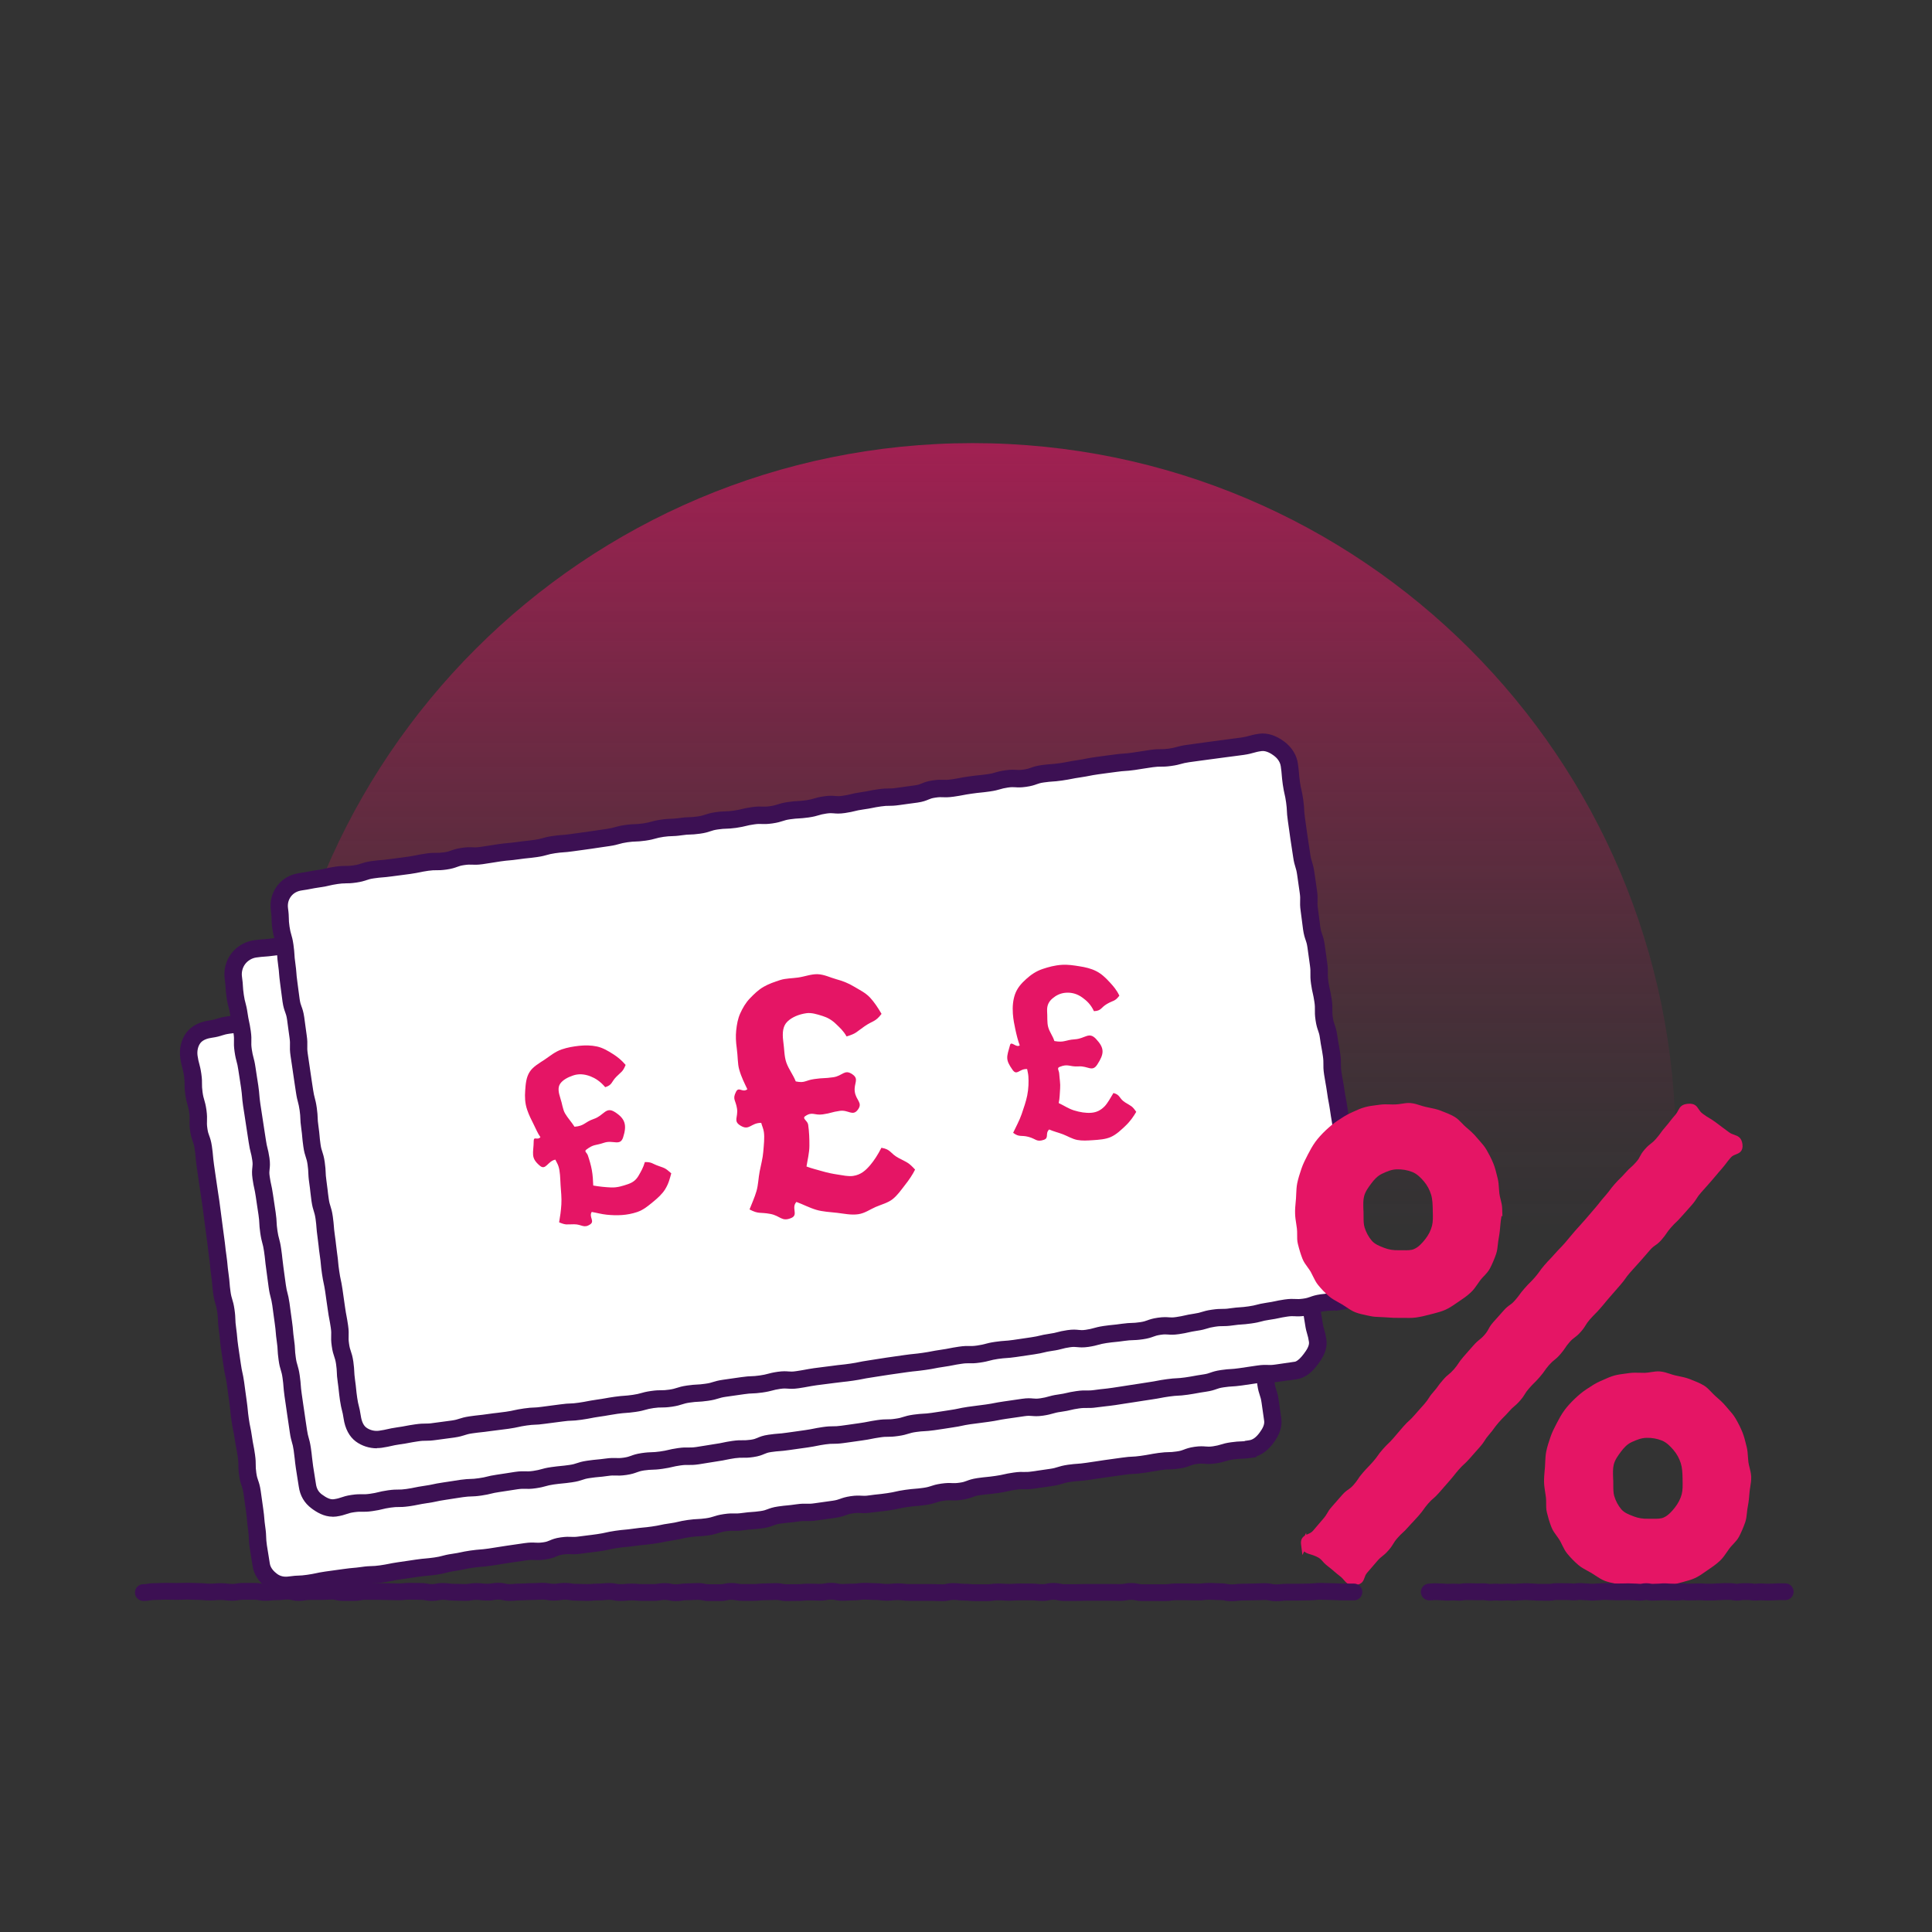
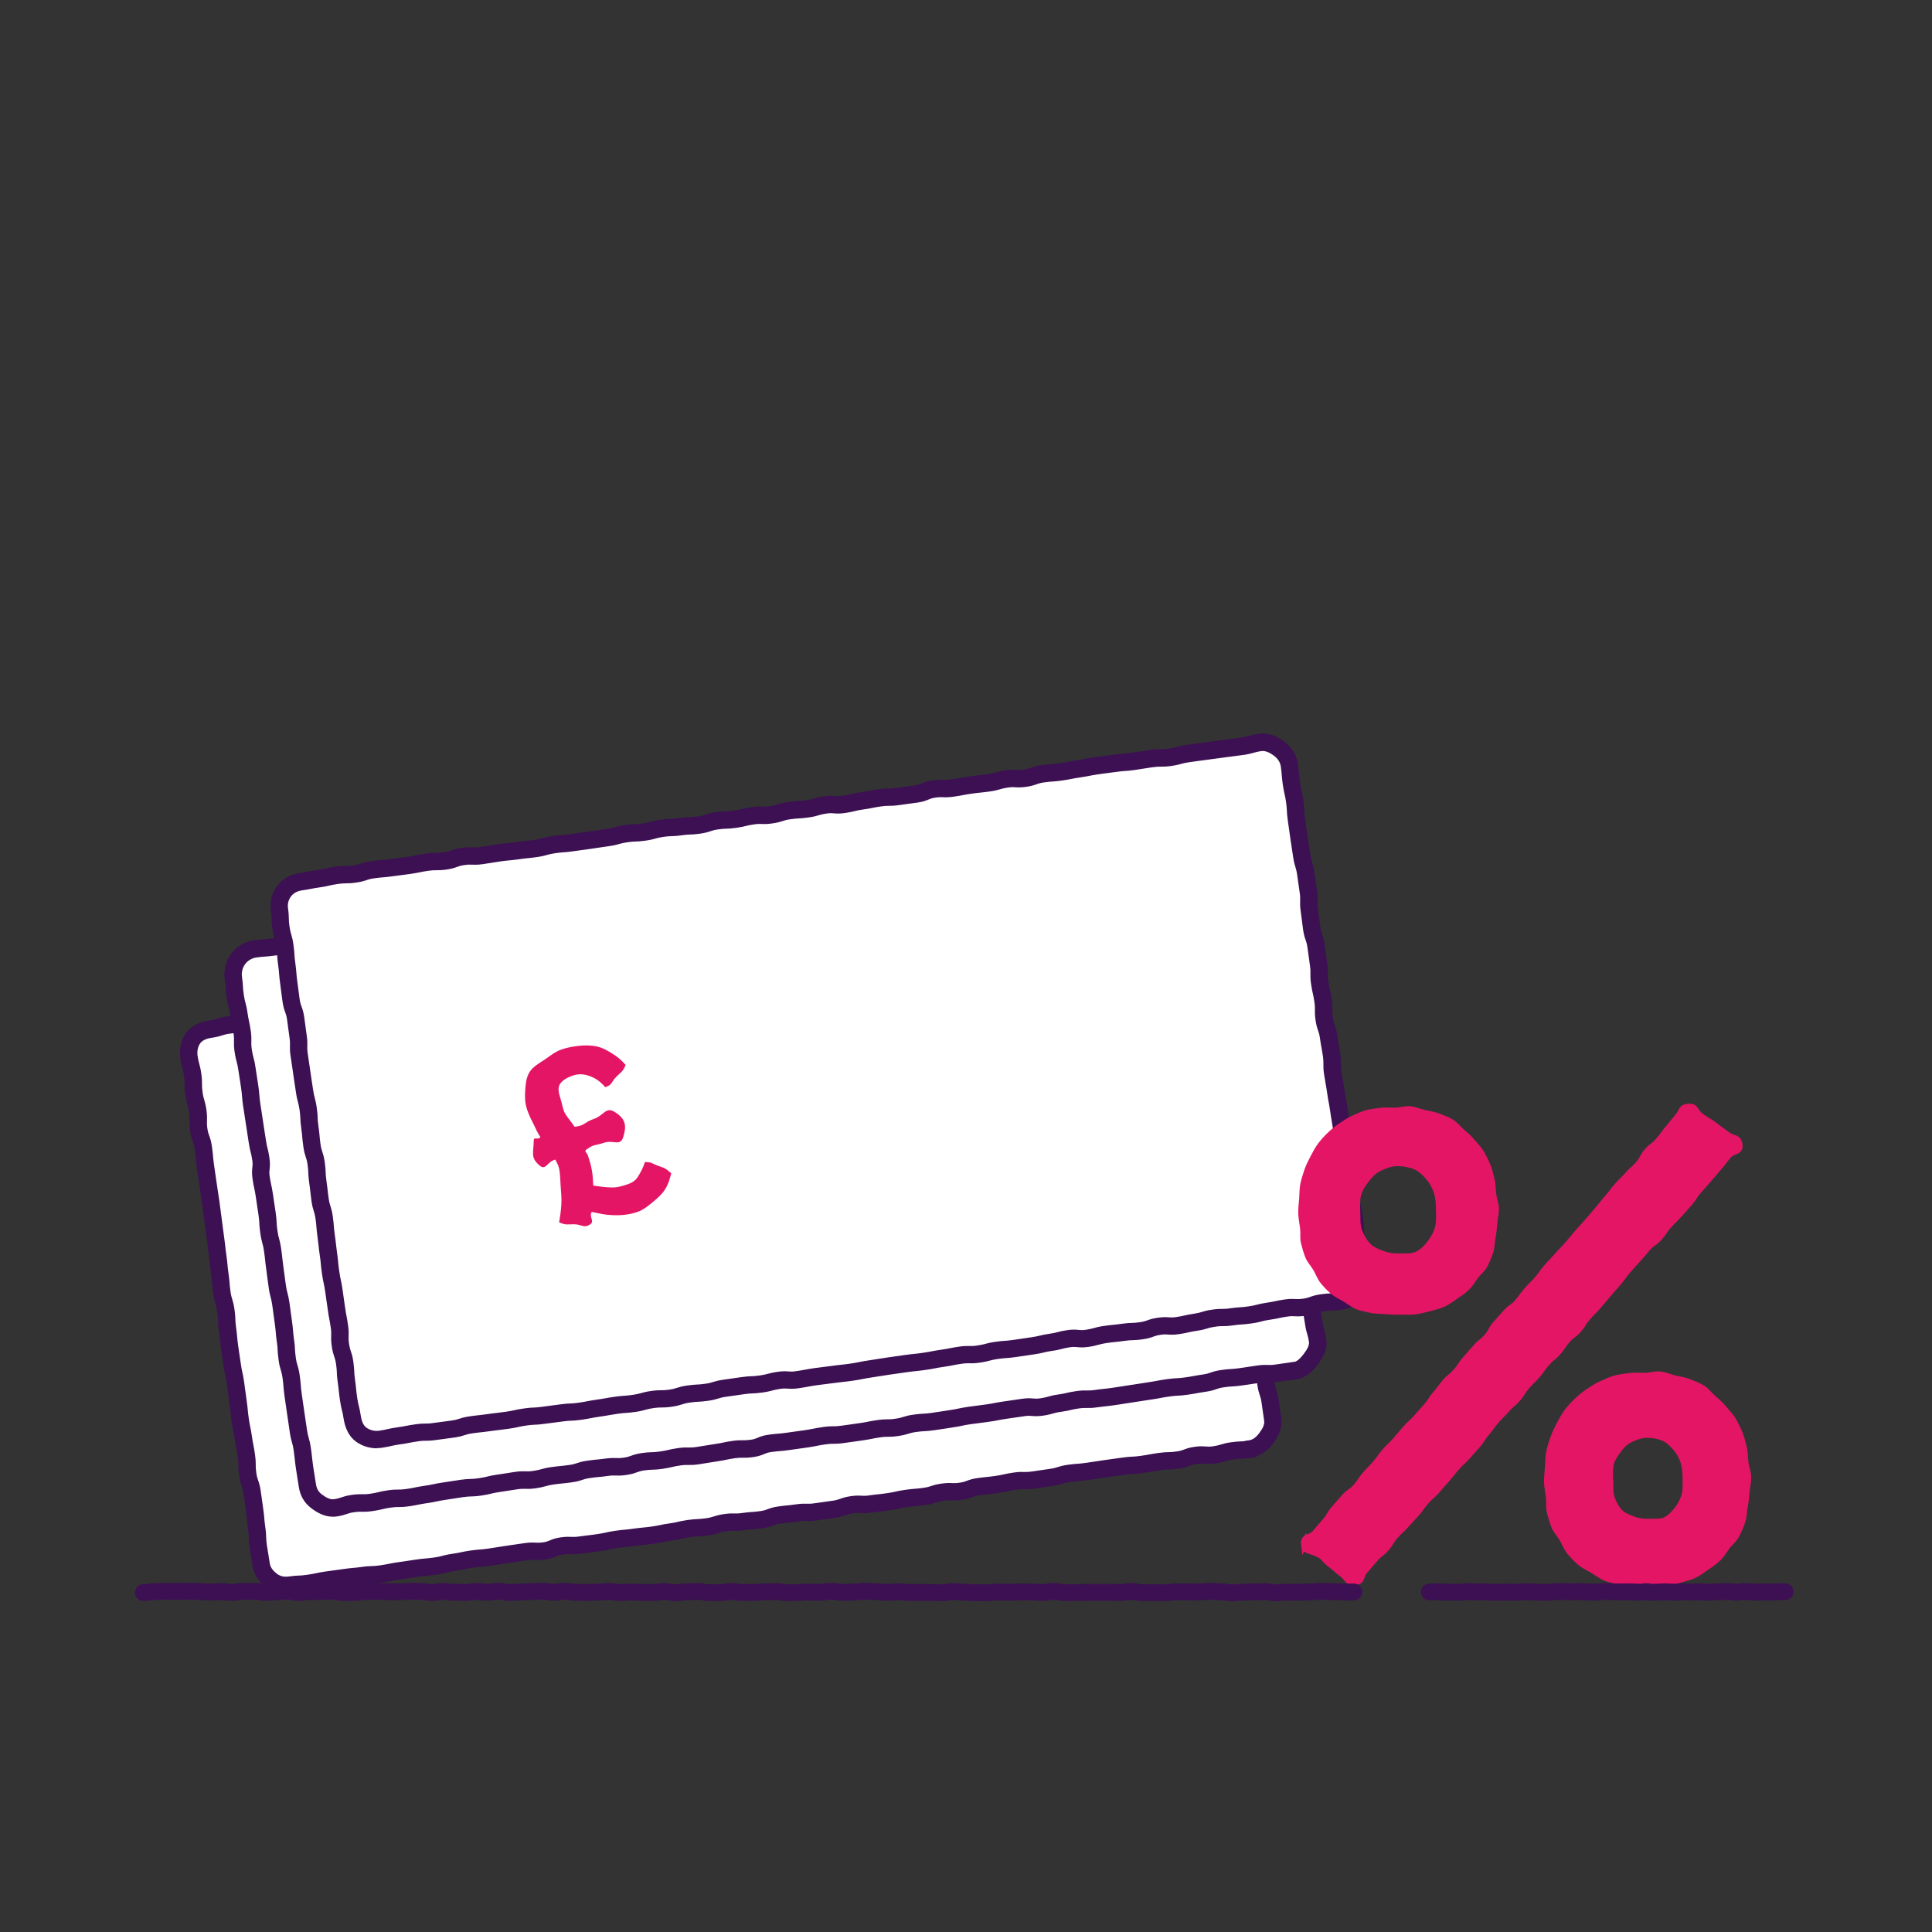
<svg xmlns="http://www.w3.org/2000/svg" id="uuid-63ad7d8e-d42f-4b01-92fb-0e4437efda09" viewBox="0 0 500 500">
  <rect x="0" y="0" width="500" height="500" fill="#333333" stroke="none" />
  <defs>
    <linearGradient id="uuid-d30a7470-26da-4ada-8fd3-a5b5ab88b2ef" x1="251.73" y1="472.66" x2="251.73" y2="84.84" gradientTransform="translate(0 500) scale(1 -1)" gradientUnits="userSpaceOnUse">
      <stop offset="0" stop-color="#e51565" />
      <stop offset=".06" stop-color="#e51565" stop-opacity=".89" />
      <stop offset=".25" stop-color="#e51565" stop-opacity=".58" />
      <stop offset=".42" stop-color="#e51565" stop-opacity=".33" />
      <stop offset=".57" stop-color="#e51565" stop-opacity=".15" />
      <stop offset=".68" stop-color="#e51565" stop-opacity=".04" />
      <stop offset=".75" stop-color="#e51565" stop-opacity="0" />
    </linearGradient>
  </defs>
-   <path d="m433.67,296.61c0,46.02-17.07,88-45.21,120.04H115c-28.15-32.04-45.21-74.03-45.21-120.04,0-100.48,81.46-181.93,181.95-181.93s181.93,81.46,181.93,181.93h0Z" fill="url(#uuid-d30a7470-26da-4ada-8fd3-a5b5ab88b2ef)" />
  <path d="m323.59,375.06c-2.34.34-2.38.09-4.72.42-2.34.34-2.29.7-4.64,1.04-2.34.34-2.42-.2-4.76.13s-2.27.87-4.61,1.2c-2.34.34-2.38.06-4.73.39-2.34.34-2.33.43-4.67.76s-2.37.11-4.72.45-2.34.31-4.69.65-2.34.37-4.68.7c-2.34.34-2.36.17-4.71.5-2.34.34-2.29.72-4.63,1.06-1.56.23-3.12.45-4.68.68-2.34.34-2.4-.06-4.74.28s-2.32.52-4.66.86-2.36.23-4.7.56c-2.34.34-2.27.86-4.61,1.19-2.34.34-2.4-.1-4.75.24-2.34.34-2.28.76-4.62,1.09s-2.37.18-4.71.52c-2.34.34-2.32.52-4.66.86s-2.35.25-4.7.58c-2.34.34-2.41-.14-4.75.2-2.34.34-2.27.83-4.62,1.17-2.35.34-2.35.33-4.69.66-2.34.34-2.4-.06-4.74.27-2.34.34-2.36.23-4.7.56s-2.27.87-4.61,1.2c-2.34.34-2.37.16-4.72.49s-2.4-.05-4.74.29c-2.34.34-2.29.74-4.63,1.08-2.35.34-2.38.11-4.72.44s-2.31.55-4.66.88c-2.35.34-2.32.49-4.67.82s-2.36.22-4.71.55c-2.34.34-2.36.21-4.71.55-2.34.34-2.32.53-4.66.86-2.35.34-2.35.27-4.7.61s-2.41-.1-4.75.23-2.26.96-4.6,1.29-2.41-.13-4.75.2q-2.34.34-4.69.68c-2.34.34-2.33.4-4.68.73s-2.37.18-4.71.52-2.32.51-4.66.84c-2.35.34-2.31.62-4.65.95s-2.37.2-4.71.54c-2.35.34-2.34.36-4.69.69-2.35.34-2.33.48-4.67.81s-2.38.07-4.73.41c-2.35.34-2.37.2-4.71.54-2.35.34-2.35.32-4.7.65-2.35.34-2.33.51-4.68.84-2.35.34-2.38.1-4.73.43-1.78.25-3.38-.1-4.72-1.11-1.34-1-2.5-2.39-2.75-4.17-.34-2.34-.41-2.33-.75-4.68-.34-2.34-.08-2.38-.42-4.73s-.19-2.37-.53-4.71-.33-2.35-.66-4.69c-.34-2.34-.8-2.28-1.13-4.62-.34-2.35,0-2.39-.34-4.74s-.46-2.33-.79-4.67c-.34-2.35-.49-2.32-.82-4.67-.34-2.35-.23-2.36-.56-4.71-.34-2.35-.31-2.35-.64-4.7s-.52-2.32-.85-4.67-.36-2.34-.69-4.69-.21-2.36-.54-4.71c-.34-2.35-.08-2.38-.42-4.73s-.7-2.29-1.03-4.63-.18-2.37-.52-4.71-.21-2.36-.55-4.71-.26-2.36-.59-4.7c-.34-2.35-.29-2.35-.62-4.7s-.28-2.35-.62-4.7-.37-2.34-.7-4.69-.35-2.35-.68-4.69-.2-2.37-.54-4.71-.84-2.28-1.17-4.62.1-2.41-.23-4.76c-.34-2.35-.68-2.3-1.01-4.65-.34-2.35.02-2.4-.32-4.75s-.63-2.31-.97-4.66c-.25-1.78.14-3.59,1.15-4.93s2.67-2.01,4.45-2.26c2.34-.34,2.29-.73,4.63-1.06,2.34-.34,2.36-.21,4.71-.54,2.34-.34,2.32-.49,4.66-.83s2.35-.3,4.69-.64,2.37-.18,4.71-.52,2.31-.58,4.65-.92,2.37-.16,4.71-.5,2.32-.48,4.66-.82,2.37-.15,4.71-.49,2.35-.28,4.69-.62c2.34-.34,2.32-.46,4.66-.79,2.34-.34,2.37-.15,4.71-.49s2.29-.68,4.64-1.02,2.36-.21,4.71-.54,2.35-.27,4.69-.61c2.34-.34,2.4.05,4.74-.28,2.34-.34,2.32-.52,4.66-.86s2.37-.17,4.71-.51c2.34-.34,2.31-.56,4.66-.9,2.34-.34,2.35-.28,4.7-.62s2.31-.54,4.66-.87c2.34-.34,2.33-.4,4.68-.74,2.34-.34,2.33-.43,4.67-.76,2.35-.34,2.37-.14,4.72-.48,2.34-.34,2.37-.14,4.72-.47,2.34-.34,2.32-.5,4.66-.84s2.38-.12,4.72-.45,2.28-.79,4.62-1.13c2.34-.34,2.42.21,4.77-.13,2.34-.34,2.31-.56,4.66-.9s2.34-.39,4.68-.72c2.34-.34,2.37-.17,4.71-.5,2.35-.34,2.35-.31,4.69-.65s2.36-.24,4.7-.58,2.29-.73,4.63-1.07c2.34-.34,2.41.1,4.75-.24,2.35-.34,2.27-.85,4.62-1.19s2.42.17,4.76-.16,2.34-.37,4.69-.7,2.26-.89,4.6-1.23c2.34-.34,2.38-.06,4.73-.39,2.34-.34,2.33-.41,4.68-.75s2.31-.56,4.66-.9c2.34-.34,2.36-.2,4.71-.54s2.34-.37,4.69-.7,2.4,0,4.74-.32c2.35-.34,2.34-.36,4.69-.7s2.31-.58,4.66-.91c2.35-.34,2.36-.24,4.71-.58s2.35-.28,4.7-.61,2.39-.05,4.74-.38c2.35-.34,2.28-.82,4.63-1.16s2.33-.46,4.68-.79c1.78-.25,3.62.42,4.96,1.42s2.47,2.58,2.73,4.36c.34,2.34-.04,2.4.29,4.74.34,2.34.22,2.36.55,4.71.34,2.35.41,2.34.74,4.68.34,2.34.73,2.29,1.07,4.63.34,2.34.39,2.34.73,4.68.34,2.35-.1,2.41.24,4.75s.47,2.33.8,4.67.2,2.37.53,4.71c.34,2.35.5,2.32.83,4.67.34,2.35.03,2.39.37,4.73.34,2.35.81,2.28,1.15,4.62.34,2.35-.12,2.41.21,4.76s.4,2.34.73,4.68c.34,2.35.81,2.28,1.15,4.62s-.22,2.42.11,4.77c.34,2.35.81,2.28,1.15,4.62s.33,2.35.66,4.69c.23,1.57.45,3.13.67,4.69.34,2.35.08,2.38.42,4.73.34,2.35.42,2.33.76,4.68s.24,2.36.57,4.71.46,2.33.8,4.68.16,2.37.5,4.72.67,2.3,1.01,4.65.3,2.35.64,4.7c.34,2.35-.01,2.4.32,4.75s.75,2.29,1.09,4.64.33,2.35.67,4.7c.25,1.78-.62,3.4-1.63,4.74-1,1.34-2.33,2.56-4.11,2.82l-.05.11Z" fill="#fff" />
  <path d="m74,412.53c-1.86,0-3.57-.56-5.01-1.64-2.07-1.54-3.32-3.5-3.62-5.65-.16-1.12-.26-1.69-.36-2.25-.11-.6-.21-1.21-.39-2.42-.19-1.29-.21-1.99-.23-2.61-.02-.57-.04-1.07-.19-2.12-.18-1.24-.23-1.88-.28-2.5-.05-.57-.09-1.11-.25-2.21-.21-1.42-.29-1.99-.39-2.74l-.27-1.96c-.14-.94-.28-1.35-.46-1.88-.22-.63-.47-1.35-.67-2.75-.19-1.33-.19-2.05-.19-2.68,0-.55,0-1.03-.15-2.05-.16-1.1-.27-1.66-.38-2.2-.12-.6-.24-1.23-.42-2.48-.16-1.08-.27-1.61-.38-2.16-.13-.61-.26-1.24-.44-2.51-.18-1.25-.24-1.86-.3-2.49-.05-.55-.11-1.12-.26-2.22-.18-1.28-.26-1.87-.35-2.52-.07-.54-.15-1.12-.29-2.18-.15-1.09-.27-1.61-.39-2.16-.14-.61-.28-1.25-.46-2.51-.16-1.15-.25-1.73-.34-2.31-.09-.59-.18-1.19-.35-2.38-.17-1.23-.23-1.85-.28-2.47-.05-.56-.1-1.12-.26-2.24-.19-1.29-.21-1.99-.23-2.6-.02-.57-.04-1.07-.19-2.12-.15-1-.28-1.45-.44-1.98-.19-.61-.4-1.31-.59-2.66-.17-1.22-.22-1.85-.27-2.47-.04-.58-.09-1.12-.25-2.24-.18-1.23-.24-1.87-.29-2.48-.05-.56-.1-1.12-.26-2.23-.18-1.25-.25-1.86-.31-2.48-.06-.55-.12-1.12-.28-2.22-.18-1.25-.25-1.85-.33-2.48-.07-.55-.14-1.12-.29-2.22-.16-1.14-.23-1.74-.3-2.31-.07-.6-.14-1.18-.32-2.38-.15-1.07-.24-1.65-.33-2.19-.1-.64-.19-1.23-.37-2.51-.17-1.18-.25-1.77-.34-2.36-.09-.58-.18-1.17-.34-2.33-.17-1.21-.22-1.83-.28-2.44-.05-.58-.1-1.13-.26-2.26-.14-.93-.28-1.34-.47-1.85-.23-.64-.5-1.37-.7-2.78-.19-1.37-.16-2.12-.14-2.78.02-.56.04-1-.1-1.98-.14-1-.28-1.46-.44-1.99-.18-.62-.38-1.31-.57-2.66-.19-1.33-.19-2.06-.18-2.71,0-.55,0-1.03-.14-2.03-.15-1.04-.28-1.51-.43-2.06-.16-.6-.35-1.29-.54-2.6-.34-2.42.24-4.82,1.58-6.61,1.27-1.68,3.32-2.77,5.93-3.13.97-.14,1.42-.28,1.94-.45.62-.2,1.33-.42,2.69-.61,1.25-.18,1.89-.24,2.51-.29.55-.05,1.11-.1,2.2-.25,1.09-.16,1.62-.27,2.18-.39.6-.13,1.23-.26,2.47-.44,1.2-.17,1.79-.25,2.39-.33.57-.07,1.15-.15,2.3-.31,1.25-.18,1.89-.23,2.51-.28.57-.04,1.11-.08,2.2-.24,1.06-.15,1.54-.28,2.1-.42.59-.15,1.27-.32,2.55-.5,1.26-.18,1.9-.23,2.53-.27.56-.04,1.1-.07,2.18-.23,1.1-.16,1.63-.27,2.19-.39.6-.12,1.23-.25,2.47-.43,1.26-.18,1.91-.22,2.54-.26.56-.04,1.09-.07,2.17-.23,1.2-.17,1.8-.25,2.4-.32.57-.07,1.15-.14,2.29-.3,1.09-.16,1.64-.27,2.19-.37.6-.12,1.23-.24,2.48-.42,1.25-.18,1.9-.22,2.53-.26.56-.04,1.09-.07,2.17-.23,1.01-.15,1.46-.28,2-.44.61-.18,1.31-.39,2.65-.58,1.26-.18,1.9-.24,2.52-.29.55-.05,1.11-.1,2.2-.25,1.15-.16,1.75-.23,2.32-.3.6-.07,1.17-.14,2.36-.31,1.36-.2,2.1-.18,2.76-.17.54.01,1.01.02,1.99-.11,1.08-.16,1.6-.27,2.15-.4.61-.14,1.24-.28,2.5-.46,1.25-.18,1.89-.23,2.52-.27.57-.04,1.1-.08,2.19-.24,1.06-.15,1.57-.28,2.12-.41.59-.14,1.26-.31,2.55-.49,1.2-.17,1.8-.25,2.4-.32.57-.07,1.15-.14,2.29-.3,1.07-.15,1.58-.27,2.12-.4.62-.14,1.26-.29,2.54-.47,1.12-.16,1.69-.26,2.25-.36.6-.1,1.2-.21,2.42-.38,1.1-.16,1.66-.26,2.21-.36.62-.11,1.22-.22,2.47-.4,1.26-.18,1.91-.22,2.54-.26.56-.03,1.09-.06,2.17-.22,1.28-.19,1.94-.22,2.57-.26.56-.03,1.09-.06,2.15-.21,1.08-.16,1.61-.27,2.17-.39.61-.13,1.23-.27,2.48-.45,1.29-.19,1.95-.22,2.59-.25.56-.03,1.08-.05,2.13-.2.96-.14,1.37-.28,1.89-.46.63-.22,1.34-.47,2.72-.67,1.43-.21,2.24-.14,2.9-.08.53.05.95.08,1.87-.05,1.06-.15,1.57-.28,2.11-.41.59-.14,1.26-.31,2.55-.49,1.11-.16,1.68-.25,2.23-.35.62-.1,1.21-.2,2.46-.38,1.26-.18,1.91-.23,2.54-.27.56-.04,1.1-.08,2.17-.23,1.16-.17,1.76-.25,2.34-.32.59-.08,1.17-.15,2.34-.32,1.22-.18,1.83-.24,2.44-.3.57-.06,1.13-.11,2.26-.28.99-.14,1.44-.29,1.96-.45.62-.2,1.32-.42,2.67-.62,1.38-.2,2.13-.17,2.79-.14.56.02,1,.04,1.96-.1.94-.14,1.34-.29,1.85-.48.61-.23,1.36-.51,2.78-.71,1.42-.21,2.23-.15,2.88-.1.54.04.96.07,1.89-.06,1.14-.16,1.72-.25,2.29-.34.6-.09,1.2-.19,2.4-.36.92-.13,1.28-.28,1.8-.48.61-.24,1.37-.54,2.79-.75,1.32-.19,2.02-.21,2.65-.22.57-.01,1.06-.02,2.09-.17,1.12-.16,1.69-.26,2.25-.36.6-.11,1.2-.21,2.42-.39,1.07-.15,1.58-.28,2.12-.41.59-.14,1.26-.3,2.54-.49,1.24-.18,1.87-.23,2.49-.28.57-.05,1.12-.09,2.23-.25,1.07-.15,1.64-.24,2.18-.33.65-.1,1.23-.19,2.52-.37,1.34-.19,2.06-.18,2.7-.18.55,0,1.03,0,2.04-.14,1.16-.17,1.74-.26,2.32-.35.59-.09,1.18-.18,2.36-.35,1.05-.15,1.56-.28,2.09-.41.6-.15,1.27-.32,2.58-.5,1.21-.18,1.83-.24,2.44-.3.57-.06,1.13-.12,2.26-.28,1.25-.18,1.85-.25,2.48-.32.55-.06,1.12-.13,2.23-.29,1.31-.18,2.01-.2,2.64-.21.57-.01,1.06-.02,2.1-.17.94-.14,1.35-.28,1.87-.47.63-.23,1.35-.49,2.75-.69,1.1-.16,1.65-.27,2.2-.37.61-.12,1.24-.24,2.49-.42,2.22-.31,4.63.36,6.62,1.84,1.97,1.47,3.28,3.6,3.61,5.84.2,1.36.18,2.1.17,2.75-.01.55-.02,1.02.12,2,.18,1.25.24,1.88.29,2.5.05.55.1,1.12.26,2.21.16,1.1.26,1.67.35,2.22.11.62.21,1.22.39,2.46.14.98.29,1.43.45,1.95.2.62.42,1.32.62,2.67.17,1.14.26,1.72.36,2.29.1.6.2,1.2.37,2.39.2,1.38.17,2.13.14,2.8-.02.55-.04.99.1,1.95.16,1.09.27,1.64.38,2.19.12.61.25,1.24.42,2.49.17,1.23.23,1.87.28,2.48.05.56.09,1.12.25,2.23.16,1.08.27,1.6.39,2.15.13.61.27,1.25.45,2.52.19,1.31.2,2.03.21,2.65,0,.56.01,1.04.16,2.07.14.96.28,1.37.47,1.88.22.63.48,1.35.68,2.74.2,1.4.16,2.16.13,2.83-.03.55-.05.99.08,1.94.16,1.15.26,1.72.36,2.29.1.6.21,1.2.37,2.39.14.95.28,1.36.47,1.88.22.63.48,1.35.68,2.73.21,1.44.13,2.26.07,2.92-.05.53-.09.95.04,1.86.14.95.28,1.36.47,1.88.22.63.48,1.34.68,2.73.21,1.42.29,1.99.39,2.74l.27,1.96c.23,1.56.45,3.13.67,4.69.19,1.29.21,1.99.23,2.6.02.57.04,1.07.19,2.12.17,1.14.27,1.7.37,2.26.11.6.22,1.2.39,2.42.18,1.25.24,1.87.3,2.5.06.55.11,1.12.27,2.22.16,1.13.27,1.68.38,2.25.12.6.24,1.21.42,2.42.18,1.26.23,1.91.27,2.53.04.57.07,1.1.23,2.19.15,1.02.28,1.48.44,2.02.18.61.38,1.3.57,2.63.17,1.19.25,1.79.33,2.39.07.58.15,1.16.31,2.31.2,1.35.19,2.08.19,2.72,0,.55,0,1.03.13,2.04.14.98.28,1.4.45,1.94.21.62.44,1.33.63,2.69l.67,4.7c.29,2.09-.38,4.19-2.06,6.42-1.27,1.7-2.71,2.83-4.31,3.38l-.11.24-1.21.18c-1.3.19-2,.21-2.62.24-.55.02-1.07.04-2.11.18-.99.14-1.44.28-1.97.44-.62.19-1.31.4-2.66.59-1.43.21-2.25.14-2.9.08-.53-.04-.96-.08-1.87.05-.92.13-1.31.28-1.81.47-.61.23-1.37.53-2.79.73-1.31.19-2.02.21-2.64.22-.57.01-1.06.02-2.09.17-1.09.16-1.65.26-2.2.36-.62.11-1.22.22-2.47.4-1.26.18-1.94.21-2.54.24-.58.03-1.09.05-2.17.21-1.19.17-1.78.25-2.37.33-.58.08-1.16.15-2.32.32-1.07.16-1.65.25-2.19.33-.64.1-1.23.19-2.5.37-1.26.18-1.91.23-2.54.27-.56.04-1.1.08-2.17.23-.98.14-1.43.28-1.95.45-.62.19-1.32.41-2.67.61l-4.68.68c-1.36.2-2.1.18-2.75.16-.56-.01-1.01-.03-1.99.12-1.09.16-1.61.27-2.16.4-.61.14-1.24.28-2.5.46-1.25.18-1.87.24-2.5.3-.55.05-1.12.11-2.21.26-.91.13-1.31.28-1.82.47-.61.23-1.37.52-2.79.72-1.37.2-2.12.17-2.78.14-.56-.02-1-.04-1.96.1-.97.14-1.39.28-1.92.46-.63.21-1.33.44-2.71.64-1.22.17-1.85.22-2.47.27-.58.05-1.12.09-2.24.25-1.08.16-1.61.27-2.16.4-.61.14-1.24.28-2.5.46-1.25.18-1.86.25-2.49.31-.55.06-1.12.12-2.22.27-1.39.2-2.15.16-2.82.12-.55-.03-.98-.06-1.92.08-.94.14-1.34.28-1.86.47-.64.23-1.36.5-2.77.7-1.42.21-1.99.28-2.73.39l-1.97.27c-1.36.2-2.1.18-2.76.16-.54-.02-1.01-.03-1.98.11-1.24.18-1.86.24-2.49.3-.55.05-1.11.11-2.21.26-.92.13-1.31.28-1.81.47-.61.23-1.37.53-2.8.73-1.27.18-1.92.23-2.55.27-.56.04-1.1.07-2.17.22-1.34.19-2.07.18-2.72.16-.57-.01-1.02-.02-2.01.12-.98.14-1.43.29-1.95.45-.62.2-1.33.43-2.68.63-1.3.19-1.96.22-2.61.25-.55.02-1.07.05-2.12.2-1.06.15-1.57.27-2.12.4-.59.14-1.26.3-2.54.48-1.08.16-1.6.27-2.16.38-.61.13-1.24.26-2.51.44-1.23.17-1.84.23-2.46.29-.56.05-1.13.1-2.25.26-1.22.18-1.86.23-2.47.29-.56.05-1.12.1-2.23.26-1.07.16-1.58.27-2.13.4-.62.14-1.26.29-2.53.46-1.2.17-1.8.24-2.41.31-.57.07-1.14.13-2.28.3-1.39.2-2.15.17-2.81.14-.55-.02-.99-.04-1.95.09-.88.12-1.24.28-1.73.49-.62.27-1.4.6-2.87.8-1.39.2-2.14.16-2.81.12-.55-.03-.99-.05-1.94.08l-4.68.68c-1.09.16-1.66.25-2.2.35-.63.11-1.23.21-2.49.39-1.22.17-1.85.22-2.46.27-.58.04-1.12.09-2.24.25-1.08.16-1.6.27-2.15.39-.61.13-1.25.27-2.52.45-1.03.15-1.5.28-2.05.42-.6.16-1.29.34-2.6.53-1.21.17-1.83.22-2.44.28-.58.05-1.13.1-2.26.26-1.03.15-1.6.24-2.12.31-.67.1-1.25.19-2.58.38-1.08.16-1.61.26-2.17.38-.61.12-1.24.25-2.49.43-1.28.18-1.98.2-2.59.22-.58.02-1.07.03-2.13.19-1.24.18-1.87.23-2.49.29-.57.05-1.11.09-2.22.25-1.33.19-1.91.27-2.58.36-.52.07-1.1.15-2.13.29-1.07.15-1.59.27-2.15.39-.62.13-1.26.27-2.53.45-1.29.19-1.99.21-2.61.24-.55.02-1.07.04-2.12.19-.47.07-.92.1-1.38.1Zm52.61-154.49c-.4,0-.83.02-1.55.13-1.25.18-1.85.25-2.48.33-.55.06-1.12.13-2.22.29-1.21.17-1.83.22-2.44.28-.58.05-1.13.1-2.26.26-1.02.15-1.48.28-2.01.44-.61.18-1.3.38-2.63.58-1.26.18-1.91.22-2.54.26-.56.04-1.09.07-2.17.23-1.14.16-1.69.27-2.25.38-.6.12-1.2.24-2.41.41-1.2.17-1.8.25-2.4.32-.57.07-1.15.14-2.29.3-1.26.18-1.91.22-2.54.26-.56.04-1.09.07-2.17.23-1.1.16-1.64.27-2.2.39-.6.12-1.22.25-2.46.43-1.25.18-1.9.23-2.53.27-.57.04-1.1.07-2.18.23-1.06.15-1.54.28-2.1.42-.59.15-1.27.32-2.55.5-1.25.18-1.89.23-2.51.28-.57.04-1.11.08-2.2.24-1.18.17-1.78.25-2.37.32-.58.07-1.16.15-2.32.32-1.1.16-1.63.27-2.19.39-.6.13-1.23.26-2.47.44-1.22.17-1.84.23-2.45.28-.58.05-1.13.1-2.26.26-1,.14-1.43.28-1.97.45-.62.2-1.32.42-2.66.61-.99.14-2.3.49-2.98,1.39-.62.82-.89,2.04-.72,3.26.15,1.03.28,1.5.43,2.05.16.6.35,1.29.54,2.6.19,1.34.19,2.07.18,2.72,0,.55,0,1.03.14,2.03.14,1.03.28,1.49.44,2.03.18.61.38,1.3.57,2.62.19,1.39.16,2.14.14,2.8-.02.56-.04,1,.1,1.97.13.94.28,1.35.47,1.86.22.6.5,1.36.7,2.75.18,1.26.24,1.9.29,2.52.05.55.1,1.11.25,2.2.16,1.15.25,1.73.33,2.3.09.6.18,1.19.35,2.39.18,1.25.26,1.82.36,2.44.09.55.18,1.14.34,2.24.18,1.26.25,1.86.33,2.49.07.55.14,1.12.29,2.22.16,1.14.23,1.73.3,2.3.07.61.14,1.18.32,2.39.17,1.18.23,1.79.3,2.38.06.58.12,1.16.29,2.32.18,1.23.23,1.87.29,2.48.05.56.1,1.12.26,2.23.18,1.26.23,1.91.28,2.53.04.57.09,1.11.24,2.19.14,1,.28,1.45.44,1.98.19.61.4,1.31.59,2.64.19,1.3.21,2,.23,2.61.02.57.04,1.07.19,2.12.17,1.24.23,1.86.28,2.48.05.56.1,1.12.26,2.24.16,1.17.25,1.75.34,2.33.09.59.18,1.18.35,2.36.15,1.08.27,1.6.39,2.16.14.61.28,1.25.46,2.52.15,1.09.23,1.68.3,2.23.08.63.16,1.21.34,2.46.17,1.21.23,1.82.29,2.42.05.58.11,1.14.27,2.29.16,1.13.27,1.66.39,2.22.13.6.25,1.22.43,2.45.16,1.14.27,1.69.38,2.25.12.6.24,1.21.41,2.42.19,1.33.19,2.06.19,2.69,0,.55,0,1.03.15,2.05.14.97.28,1.38.46,1.9.22.63.47,1.34.67,2.72l.28,1.98c.1.74.18,1.3.38,2.71.18,1.24.23,1.88.28,2.5.05.57.09,1.11.25,2.21.19,1.3.21,2,.23,2.62.02.57.04,1.07.19,2.11.17,1.15.27,1.72.37,2.29.1.6.21,1.2.38,2.39.17,1.2,1.11,2.12,1.87,2.69.84.63,1.84.86,3.06.68,1.27-.18,1.96-.21,2.57-.23.58-.02,1.08-.04,2.15-.2,1.12-.16,1.65-.27,2.21-.39.61-.13,1.23-.27,2.47-.45,1.05-.15,1.64-.23,2.17-.3.66-.09,1.23-.17,2.53-.35,1.24-.18,1.87-.23,2.49-.29.57-.05,1.12-.09,2.22-.25,1.31-.19,2.02-.21,2.64-.23.57-.02,1.06-.03,2.1-.18,1.12-.16,1.65-.27,2.22-.38.6-.12,1.22-.25,2.44-.43,1.32-.18,1.89-.27,2.54-.37.53-.08,1.11-.17,2.15-.32,1.26-.18,1.9-.24,2.52-.29.55-.05,1.11-.1,2.2-.25,1.04-.15,1.52-.27,2.07-.42.6-.16,1.28-.34,2.58-.53,1.11-.16,1.64-.27,2.2-.39.6-.13,1.23-.27,2.46-.45,1.27-.18,1.91-.23,2.53-.28.57-.04,1.1-.09,2.19-.24,1.2-.17,1.76-.26,2.36-.37.57-.1,1.17-.2,2.31-.36l4.69-.68c1.4-.2,2.15-.16,2.82-.12.55.03.99.05,1.94-.08.88-.12,1.24-.28,1.74-.49.62-.27,1.4-.6,2.86-.8,1.37-.19,2.11-.16,2.77-.13.56.02,1,.04,1.97-.1,1.21-.17,1.81-.24,2.42-.31.57-.07,1.14-.13,2.28-.3,1.1-.16,1.62-.27,2.18-.4.58-.13,1.24-.28,2.48-.46,1.24-.18,1.87-.24,2.48-.29.56-.05,1.12-.1,2.23-.26,1.24-.17,1.85-.23,2.47-.29.56-.05,1.13-.1,2.25-.26,1.12-.16,1.65-.27,2.21-.39.6-.13,1.22-.26,2.45-.43,1.08-.15,1.6-.27,2.14-.4.59-.14,1.26-.3,2.53-.48,1.26-.18,1.95-.21,2.55-.24.58-.03,1.08-.05,2.16-.2.98-.14,1.43-.29,1.95-.45.62-.2,1.32-.43,2.68-.63,1.36-.2,2.09-.19,2.74-.17.55.01,1.02.02,2.01-.12,1.24-.17,1.91-.22,2.5-.26.57-.04,1.11-.07,2.21-.23.93-.13,1.32-.28,1.82-.47.61-.23,1.37-.53,2.8-.73,1.19-.17,1.81-.23,2.41-.28.58-.06,1.14-.11,2.28-.28,1.36-.19,2.09-.17,2.74-.15.57.01,1.01.03,2-.12l1.99-.28c.73-.1,1.29-.18,2.7-.38.95-.14,1.35-.29,1.87-.47.63-.23,1.35-.49,2.75-.7,1.4-.2,2.16-.16,2.83-.12.55.03.98.06,1.92-.08,1.19-.17,1.8-.23,2.39-.29.58-.06,1.15-.12,2.31-.29,1.09-.16,1.61-.27,2.16-.4.61-.14,1.24-.28,2.5-.46,1.26-.18,1.91-.23,2.53-.28.57-.04,1.11-.09,2.19-.24.98-.14,1.4-.28,1.93-.45.62-.21,1.33-.44,2.69-.64,1.38-.2,2.13-.17,2.79-.14.55.02.99.04,1.95-.1.94-.13,1.34-.28,1.84-.47.61-.23,1.36-.51,2.77-.72,1.2-.17,1.82-.23,2.42-.29.58-.06,1.14-.11,2.28-.28,1.09-.16,1.61-.27,2.16-.4.61-.14,1.24-.28,2.5-.46,1.36-.2,2.09-.18,2.75-.16.56.01,1.01.02,1.99-.12l4.68-.68c.99-.14,1.44-.29,1.96-.45.62-.19,1.32-.41,2.67-.61,1.25-.17,1.88-.22,2.5-.26.57-.04,1.11-.08,2.21-.24,1.25-.18,1.82-.27,2.44-.36.55-.09,1.14-.18,2.24-.34,1.19-.17,1.78-.25,2.37-.33.58-.08,1.16-.15,2.32-.32,1.29-.19,1.96-.22,2.6-.25.55-.03,1.08-.05,2.13-.2,1.16-.16,1.72-.27,2.29-.37.59-.11,1.19-.22,2.37-.39,1.3-.18,2-.2,2.62-.21.57-.01,1.06-.02,2.11-.18.93-.13,1.32-.28,1.82-.47.61-.23,1.37-.53,2.79-.73,1.42-.2,2.22-.13,2.88-.08.55.04.96.08,1.88-.05,1.01-.15,1.47-.29,2-.45.61-.19,1.31-.4,2.65-.59,1.28-.18,1.97-.21,2.58-.23.3-.01.58-.02.94-.05l.03-.07,1.21-.18c.89-.13,1.76-.76,2.63-1.94.94-1.25,1.32-2.23,1.2-3.08l-.67-4.69c-.14-.97-.28-1.4-.46-1.93-.21-.63-.44-1.34-.64-2.72-.19-1.33-.18-2.05-.18-2.69,0-.56,0-1.04-.14-2.05-.17-1.19-.25-1.79-.33-2.39-.07-.58-.15-1.16-.31-2.31-.15-1.02-.28-1.48-.44-2.02-.18-.61-.38-1.3-.57-2.63-.18-1.26-.23-1.91-.27-2.53-.04-.57-.07-1.1-.23-2.19-.16-1.09-.27-1.64-.38-2.19-.12-.61-.25-1.24-.43-2.5-.17-1.19-.23-1.8-.29-2.4-.06-.58-.11-1.14-.28-2.3-.17-1.14-.27-1.7-.37-2.26-.11-.6-.22-1.2-.39-2.42-.19-1.3-.21-2-.23-2.61-.02-.57-.04-1.07-.19-2.12-.22-1.57-.44-3.13-.67-4.69l-.28-1.99c-.1-.74-.18-1.3-.38-2.7-.14-.95-.28-1.36-.47-1.87-.23-.63-.48-1.35-.68-2.75-.2-1.44-.13-2.25-.07-2.91.05-.55.09-.95-.04-1.86-.14-.95-.28-1.36-.47-1.87-.23-.63-.48-1.35-.68-2.75-.16-1.14-.26-1.7-.35-2.27-.1-.6-.21-1.21-.38-2.42-.19-1.38-.15-2.14-.12-2.8.03-.55.05-.99-.09-1.95-.14-.95-.28-1.35-.47-1.87-.23-.63-.48-1.35-.68-2.75-.19-1.32-.2-2.03-.21-2.66,0-.56-.01-1.05-.16-2.07-.16-1.12-.27-1.65-.39-2.21-.13-.6-.26-1.23-.44-2.46-.17-1.24-.23-1.87-.28-2.49-.05-.56-.09-1.12-.25-2.23-.16-1.13-.27-1.67-.38-2.24-.12-.6-.24-1.21-.42-2.42-.2-1.38-.17-2.13-.14-2.79.02-.56.04-1-.1-1.96-.17-1.15-.26-1.72-.36-2.3-.1-.59-.2-1.19-.37-2.38-.14-.99-.29-1.44-.45-1.96-.2-.62-.42-1.32-.62-2.68-.17-1.18-.26-1.74-.37-2.32-.1-.58-.21-1.18-.38-2.36-.17-1.21-.23-1.83-.28-2.44-.05-.57-.1-1.13-.27-2.27-.19-1.35-.18-2.08-.17-2.72.01-.55.02-1.02-.12-2.02-.15-1.04-.86-2.14-1.85-2.88-1.01-.76-2.28-1.14-3.3-1-1.14.16-1.69.27-2.26.38-.6.12-1.21.24-2.41.41-.95.14-1.36.28-1.88.47-.63.23-1.35.49-2.75.69-1.32.19-2.02.2-2.64.21-.57.01-1.06.02-2.11.17-1.15.16-1.75.23-2.33.3-.6.07-1.17.14-2.36.31-1.22.18-1.84.24-2.45.3-.57.06-1.13.12-2.26.28-1.08.15-1.56.27-2.13.41-.59.15-1.26.31-2.53.5-1.17.17-1.75.26-2.33.35-.59.09-1.18.18-2.36.35-1.34.19-2.06.18-2.7.18-.56,0-1.04,0-2.05.14-1.25.18-1.82.27-2.45.36-.55.09-1.14.18-2.23.34-1.24.18-1.88.23-2.49.29-.57.05-1.11.09-2.22.25-1.07.15-1.58.28-2.12.41-.59.14-1.26.3-2.54.49-1.15.17-1.72.27-2.29.37-.6.1-1.2.21-2.39.38-1.3.18-2.01.2-2.62.21-.57.01-1.06.02-2.11.18-.9.13-1.27.28-1.78.48-.62.24-1.38.55-2.83.75-1.17.16-1.75.26-2.33.35-.59.09-1.18.19-2.36.35-1.4.2-2.2.14-2.84.09-.54-.04-.97-.07-1.91.07-.94.14-1.34.29-1.84.48-.61.23-1.36.51-2.78.71-1.38.2-2.13.17-2.79.14-.56-.02-1-.04-1.96.1-.99.14-1.44.29-1.95.45-.62.2-1.32.42-2.68.62-1.22.18-1.83.24-2.45.3-.56.06-1.13.12-2.25.28-1.2.17-1.79.25-2.4.33-.57.08-1.15.15-2.3.32-1.24.17-1.88.22-2.5.26-.57.04-1.11.08-2.21.24-1.2.17-1.77.26-2.36.36-.57.09-1.17.19-2.32.36-1.07.16-1.59.28-2.13.41-.59.14-1.26.3-2.53.49-1.43.21-2.25.14-2.91.08-.55-.05-.95-.08-1.86.05-.95.14-1.36.28-1.88.46-.63.22-1.35.47-2.75.67-1.26.18-1.94.21-2.55.24-.58.03-1.09.05-2.16.21-1.09.16-1.62.27-2.18.39-.61.13-1.23.27-2.48.45-1.26.18-1.94.22-2.54.25-.59.03-1.1.06-2.18.22-1.27.18-1.92.22-2.55.26-.56.03-1.09.07-2.17.22-1.16.16-1.72.27-2.3.37-.59.11-1.19.22-2.37.39-1.16.17-1.73.27-2.31.36-.59.1-1.19.2-2.37.38-1.1.16-1.6.27-2.17.4-.58.13-1.24.29-2.49.47-1.2.17-1.81.25-2.41.32-.57.07-1.15.14-2.29.3-1.07.16-1.59.28-2.13.41-.59.14-1.26.3-2.53.49-1.25.18-1.89.23-2.52.27-.57.04-1.1.08-2.19.24-1.08.16-1.61.27-2.16.4-.61.14-1.24.28-2.5.46-1.35.19-2.09.17-2.73.16-.16,0-.3,0-.46,0Z" fill="#3c1053" />
  <path d="m335.17,354.68q-2.34.34-4.69.68c-2.34.34-2.4-.08-4.75.26s-2.34.36-4.68.69-2.37.14-4.71.48-2.28.8-4.62,1.14c-2.34.34-2.33.43-4.67.77s-2.37.13-4.72.46-2.33.44-4.67.78c-2.34.34-2.33.38-4.67.72-2.34.34-2.33.38-4.67.72-2.34.34-2.35.25-4.69.58-2.34.34-2.4-.05-4.74.29s-2.31.55-4.66.88-2.3.65-4.64.99-2.42-.21-4.76.13-2.34.35-4.68.68c-2.34.34-2.32.45-4.67.79-2.34.34-2.35.28-4.69.62s-2.32.51-4.66.84c-2.34.34-2.34.38-4.68.71s-2.37.12-4.72.45c-2.34.34-2.29.72-4.63,1.05-2.34.34-2.39.02-4.73.36s-2.33.47-4.67.8c-2.34.34-2.34.33-4.69.66s-2.39,0-4.73.34-2.32.47-4.67.81c-2.34.34-2.35.32-4.69.66s-2.37.18-4.71.52c-2.34.34-2.25.97-4.6,1.3-2.35.34-2.4-.03-4.74.3-2.34.34-2.32.5-4.67.83-2.35.34-2.33.41-4.68.75s-2.4-.05-4.74.28-2.31.55-4.66.88c-2.34.34-2.38.07-4.73.41s-2.27.84-4.62,1.18-2.41-.09-4.75.24-2.36.21-4.71.55c-2.34.34-2.28.76-4.62,1.1s-2.36.23-4.71.56c-2.34.34-2.3.64-4.64.98-2.35.34-2.4-.08-4.75.26-2.34.34-2.34.39-4.68.72-2.35.34-2.31.57-4.66.91-2.35.34-2.38.08-4.73.41-2.35.34-2.34.38-4.69.72s-2.32.51-4.67.84c-2.35.34-2.32.48-4.67.82s-2.39,0-4.74.34-2.32.57-4.66.9c-2.35.34-2.4-.05-4.75.29s-2.29.78-4.64,1.12c-1.78.25-3.4-.67-4.74-1.67s-2.16-2.38-2.41-4.16c-.34-2.34-.41-2.33-.74-4.68-.34-2.34-.24-2.36-.58-4.7-.34-2.35-.66-2.3-1-4.64s-.35-2.34-.69-4.69c-.34-2.34-.35-2.34-.68-4.69s-.18-2.37-.51-4.71-.69-2.29-1.02-4.64c-.34-2.35-.12-2.38-.46-4.72-.34-2.35-.19-2.37-.53-4.71s-.3-2.35-.64-4.7-.61-2.31-.94-4.65c-.34-2.35-.31-2.35-.64-4.7s-.24-2.36-.58-4.7-.62-2.31-.96-4.65-.12-2.37-.46-4.72-.36-2.34-.7-4.69c-.34-2.34-.52-2.32-.85-4.66-.34-2.35.28-2.43-.06-4.78s-.59-2.31-.92-4.65-.39-2.34-.72-4.69-.38-2.34-.72-4.69-.19-2.37-.53-4.72-.38-2.34-.72-4.69c-.34-2.35-.62-2.31-.96-4.65-.34-2.35.07-2.41-.26-4.75-.34-2.35-.5-2.33-.84-4.67s-.62-2.31-.96-4.66-.15-2.38-.48-4.73c-.25-1.78.24-3.56,1.24-4.9s2.57-2.33,4.35-2.59c2.34-.34,2.37-.16,4.71-.49s2.37-.16,4.71-.5,2.3-.65,4.64-.98c2.34-.34,2.37-.16,4.71-.5s2.37-.17,4.71-.51,2.33-.42,4.68-.76,2.34-.34,4.69-.67,2.35-.26,4.69-.6,2.32-.46,4.66-.8,2.28-.75,4.62-1.08,2.34-.33,4.68-.66,2.43.25,4.77-.08c2.34-.34,2.31-.59,4.65-.92,2.34-.34,2.38-.09,4.72-.43s2.32-.5,4.66-.83c2.34-.34,2.27-.81,4.62-1.14,2.34-.34,2.43.26,4.77-.08,2.34-.34,2.31-.58,4.65-.91s2.33-.44,4.67-.77c2.34-.34,2.35-.29,4.69-.63s2.39-.02,4.73-.35c2.34-.34,2.34-.35,4.68-.68,2.34-.34,2.29-.72,4.63-1.06,2.35-.34,2.37-.13,4.72-.47,2.34-.34,2.34-.39,4.68-.72,2.34-.34,2.33-.41,4.68-.74s2.3-.62,4.65-.96c1.56-.23,3.12-.45,4.69-.68,2.34-.34,2.42.22,4.77-.11s2.28-.8,4.62-1.14c2.35-.34,2.38-.07,4.73-.41,2.34-.34,2.36-.23,4.7-.56,2.35-.34,2.31-.55,4.66-.89s2.38-.11,4.72-.45,2.31-.58,4.66-.91c2.34-.34,2.35-.32,4.69-.66,2.35-.34,2.4.06,4.75-.28,2.34-.34,2.32-.51,4.67-.84,2.35-.34,2.34-.4,4.68-.74s2.3-.62,4.64-.96c2.34-.34,2.39-.05,4.73-.38,2.34-.34,2.36-.22,4.7-.55,2.35-.34,2.36-.27,4.7-.61,2.34-.34,2.3-.67,4.64-1,2.35-.34,2.33-.45,4.68-.78,2.35-.34,2.4.05,4.75-.28s2.31-.59,4.66-.92c2.35-.34,2.35-.33,4.69-.66s2.3-.63,4.65-.97,2.43.22,4.77-.12c2.35-.34,2.32-.52,4.67-.86s2.35-.32,4.7-.66,2.31-.62,4.66-.95c1.78-.25,3.51.49,4.85,1.5s2.13,2.52,2.39,4.29c.34,2.34.69,2.29,1.03,4.64.34,2.34.12,2.38.46,4.72.34,2.35.53,2.32.86,4.66s-.05,2.4.29,4.74.76,2.28,1.09,4.63c.34,2.35.29,2.35.63,4.7s.41,2.33.75,4.68c.34,2.35.13,2.38.47,4.72s.15,2.37.49,4.72c.34,2.35.58,2.31.92,4.66.34,2.35.17,2.37.5,4.72.34,2.35.14,2.37.48,4.72s.54,2.32.87,4.66c.34,2.35.63,2.3.97,4.65.34,2.34.01,2.39.35,4.73.34,2.35.56,2.31.89,4.66s.37,2.34.71,4.68c.34,2.35.42,2.33.76,4.68s.43,2.33.77,4.68-.05,2.4.28,4.75.66,2.3,1,4.65,0,2.39.34,4.74c.34,2.35.15,2.37.49,4.72s.85,2.27,1.19,4.62.32,2.35.65,4.7-.01,2.4.32,4.75.42,2.34.76,4.69.68,2.3,1.02,4.65c.25,1.78-.77,3.4-1.78,4.74s-2.28,2.72-4.06,2.98v-.04Z" fill="#fff" />
  <path d="m86.1,392.52c-2.3,0-4.21-1.2-5.49-2.16-1.85-1.38-2.96-3.28-3.29-5.65-.16-1.08-.26-1.65-.35-2.2-.11-.63-.21-1.23-.39-2.49-.18-1.21-.24-1.82-.3-2.44-.06-.56-.12-1.13-.28-2.25-.15-1.03-.28-1.49-.44-2.03-.17-.61-.37-1.29-.56-2.61l-.33-2.26c-.09-.61-.18-1.2-.36-2.43l-.27-1.88c-.12-.79-.2-1.34-.41-2.82-.17-1.25-.22-1.88-.27-2.5-.04-.57-.08-1.11-.24-2.21-.14-1-.28-1.45-.44-1.98-.19-.62-.4-1.31-.58-2.66-.18-1.27-.22-1.96-.25-2.56-.03-.56-.05-1.08-.21-2.15-.18-1.25-.23-1.88-.28-2.5-.05-.57-.09-1.11-.25-2.21-.17-1.2-.25-1.8-.33-2.4-.07-.58-.15-1.16-.31-2.3-.15-1.04-.28-1.52-.42-2.07-.16-.6-.34-1.28-.52-2.59-.18-1.28-.26-1.87-.34-2.52-.07-.54-.14-1.12-.29-2.19-.17-1.18-.23-1.79-.29-2.38-.06-.58-.12-1.15-.29-2.31-.15-1.04-.28-1.51-.43-2.06-.16-.6-.34-1.28-.53-2.58-.19-1.28-.22-1.96-.25-2.57-.03-.56-.05-1.08-.21-2.15-.17-1.16-.26-1.74-.35-2.31-.09-.59-.18-1.18-.35-2.38-.16-1.07-.27-1.59-.39-2.14-.14-.62-.28-1.25-.46-2.53-.21-1.46-.11-2.29-.04-2.96.06-.54.11-.92-.02-1.81-.15-1.05-.28-1.55-.42-2.08-.15-.6-.32-1.27-.51-2.57-.16-1.14-.25-1.71-.35-2.28-.1-.6-.2-1.21-.37-2.42-.17-1.2-.26-1.77-.36-2.37-.09-.57-.19-1.17-.36-2.31-.18-1.25-.23-1.88-.28-2.5-.05-.57-.09-1.11-.25-2.22-.17-1.15-.26-1.73-.35-2.3-.1-.6-.19-1.19-.37-2.39-.15-1.05-.28-1.52-.43-2.07-.16-.6-.34-1.28-.53-2.58-.2-1.38-.18-2.12-.16-2.78.02-.54.03-1-.11-1.98-.16-1.09-.27-1.62-.39-2.18-.13-.61-.27-1.23-.45-2.47-.15-1.04-.28-1.51-.43-2.06-.16-.6-.35-1.29-.53-2.6-.19-1.28-.23-1.94-.26-2.57-.03-.56-.07-1.09-.22-2.17-.33-2.32.28-4.71,1.67-6.56,1.39-1.87,3.52-3.13,5.83-3.47,1.28-.19,1.93-.23,2.56-.27.56-.04,1.09-.07,2.16-.22,1.23-.17,1.87-.22,2.49-.26.57-.04,1.11-.08,2.21-.24,1.02-.15,1.48-.28,2.02-.43.61-.17,1.3-.36,2.63-.55,1.25-.18,1.89-.22,2.52-.27.57-.04,1.1-.07,2.18-.23,1.25-.18,1.89-.23,2.52-.27.57-.04,1.1-.08,2.19-.24,1.13-.16,1.69-.27,2.25-.37.61-.11,1.21-.22,2.43-.39l.8-.12c1.59-.23,1.84-.27,3.9-.55,1.16-.16,1.76-.23,2.34-.3.59-.07,1.16-.13,2.34-.3,1.11-.16,1.66-.27,2.22-.38.61-.12,1.22-.24,2.44-.42.97-.14,1.41-.29,1.92-.45.62-.2,1.33-.44,2.71-.63l4.68-.66c1.44-.2,2.27-.12,2.93-.05.55.06.94.1,1.84-.03,1.03-.15,1.54-.28,2.07-.41.6-.15,1.28-.32,2.58-.51,1.28-.19,1.97-.21,2.59-.24.57-.02,1.07-.04,2.12-.19,1.08-.16,1.6-.27,2.16-.39.61-.13,1.25-.27,2.51-.44.93-.14,1.34-.28,1.86-.46.64-.22,1.36-.48,2.76-.68,1.44-.21,2.27-.12,2.94-.05.54.06.93.1,1.82-.03,1.05-.15,1.55-.28,2.09-.41.6-.15,1.27-.32,2.57-.5,1.12-.16,1.68-.26,2.23-.37.61-.11,1.22-.23,2.44-.4,1.18-.17,1.78-.25,2.38-.32.58-.07,1.15-.14,2.3-.31,1.33-.19,2.05-.2,2.69-.2.56,0,1.04,0,2.05-.15l1.9-.28c.77-.11,1.32-.2,2.78-.4.98-.14,1.43-.28,1.95-.45.62-.19,1.32-.41,2.67-.61,1.27-.18,1.93-.22,2.56-.25.56-.03,1.09-.06,2.16-.22,1.09-.16,1.66-.25,2.21-.34.63-.1,1.22-.2,2.48-.38,1.08-.16,1.65-.26,2.19-.35.63-.11,1.23-.21,2.49-.39,1.04-.15,1.52-.27,2.06-.42.6-.16,1.28-.35,2.58-.54l4.69-.68c1.44-.21,2.26-.13,2.92-.07.53.05.95.09,1.86-.04.96-.13,1.37-.28,1.89-.46.63-.22,1.34-.47,2.72-.67,1.3-.19,2-.21,2.62-.23.57-.02,1.06-.03,2.11-.18,1.25-.18,1.87-.24,2.5-.3.55-.05,1.12-.11,2.21-.26,1.07-.15,1.58-.28,2.12-.41.59-.14,1.25-.3,2.53-.48,1.28-.19,1.97-.22,2.58-.25.58-.03,1.08-.05,2.14-.2,1.04-.15,1.55-.28,2.08-.41.6-.15,1.28-.32,2.58-.5,1.16-.17,1.75-.25,2.34-.33.59-.08,1.17-.16,2.34-.33,1.36-.2,2.1-.18,2.76-.16.54.01,1.01.03,2-.12,1.07-.16,1.59-.27,2.15-.39.62-.13,1.26-.27,2.54-.45,1.14-.17,1.71-.26,2.28-.36.6-.1,1.19-.2,2.38-.38,1.04-.15,1.51-.28,2.06-.43.6-.16,1.28-.35,2.58-.53,1.32-.19,2.03-.21,2.66-.22.57-.01,1.05-.02,2.08-.16,1.24-.18,1.88-.24,2.5-.29.55-.05,1.11-.1,2.2-.26,1.2-.17,1.8-.24,2.41-.31.57-.07,1.14-.13,2.29-.3,1.01-.15,1.47-.28,2.01-.44.61-.18,1.31-.38,2.64-.57,1.09-.16,1.65-.26,2.19-.37.62-.12,1.23-.24,2.49-.41,1.36-.2,2.1-.18,2.75-.16.55.01,1.01.02,2-.12,1.05-.15,1.53-.27,2.09-.41.6-.15,1.28-.33,2.57-.51,1.41-.2,1.98-.28,2.72-.38l1.97-.28c1.03-.15,1.5-.28,2.05-.43.6-.17,1.29-.35,2.59-.54,1.44-.21,2.26-.13,2.92-.07.55.05.95.09,1.85-.05,1.09-.16,1.61-.27,2.17-.4.61-.14,1.25-.28,2.51-.46,1.19-.17,1.79-.25,2.38-.33.58-.08,1.16-.16,2.32-.33,1.04-.15,1.51-.28,2.06-.42.61-.16,1.29-.34,2.61-.53,2.15-.3,4.46.38,6.52,1.93,1.78,1.34,2.91,3.33,3.26,5.76.15,1.01.28,1.46.44,1.99.18.61.39,1.31.59,2.65.19,1.27.22,1.96.25,2.57.03.56.05,1.08.21,2.15.16,1.08.27,1.59.4,2.14.14.62.28,1.25.46,2.53.19,1.34.18,2.07.16,2.72-.01.55-.02,1.02.12,2.02.14.97.28,1.38.45,1.92.21.63.44,1.34.64,2.72.17,1.19.25,1.79.32,2.39.07.58.14,1.15.31,2.3.17,1.14.26,1.71.36,2.27.11.6.21,1.2.39,2.41.18,1.27.22,1.96.25,2.56.03.56.06,1.09.21,2.16.18,1.26.22,1.91.26,2.54.04.56.07,1.1.23,2.18.15,1.06.28,1.54.42,2.11.15.59.32,1.27.5,2.55.18,1.27.23,1.92.27,2.55.04.57.08,1.1.23,2.18.18,1.26.22,1.91.26,2.54.03.56.06,1.09.22,2.17.16,1.07.27,1.59.4,2.13.14.62.29,1.26.47,2.54.15,1.03.28,1.5.43,2.04.17.6.35,1.29.54,2.6.19,1.33.2,2.04.2,2.68,0,.56,0,1.04.15,2.05.15,1.06.28,1.57.41,2.11.15.62.3,1.27.49,2.56.17,1.25.27,1.82.37,2.44.09.55.18,1.14.34,2.23.17,1.14.27,1.7.37,2.26.11.6.22,1.2.39,2.42.16,1.13.27,1.69.37,2.25.11.6.22,1.21.4,2.43.2,1.37.18,2.11.17,2.76-.01.54-.02,1.01.12,2,.14,1.03.28,1.49.43,2.03.18.61.38,1.3.57,2.62.19,1.33.19,2.06.19,2.69,0,.55,0,1.03.15,2.05.18,1.26.22,1.91.26,2.54.04.56.07,1.09.23,2.18.14.93.29,1.34.48,1.84.23.61.51,1.36.71,2.78.19,1.34.27,1.92.36,2.6.07.52.15,1.09.29,2.11.19,1.33.18,2.06.18,2.7,0,.56,0,1.04.14,2.05.16,1.16.26,1.72.37,2.3.11.59.22,1.19.39,2.38.15,1.02.28,1.48.44,2.01.18.61.39,1.31.58,2.64.37,2.6-.99,4.8-2.21,6.42-1.2,1.59-2.91,3.47-5.53,3.85l-2.03.3v-.04s-2.67.39-2.67.39c-1.37.2-2.11.17-2.77.15-.56-.02-1.01-.03-1.98.11-1.05.15-1.62.24-2.15.32-.66.1-1.24.19-2.54.37-1.24.17-1.92.22-2.51.25-.57.03-1.1.07-2.19.23-.95.14-1.37.28-1.89.47-.63.22-1.35.47-2.73.67-1.13.16-1.69.27-2.25.37-.6.11-1.21.22-2.42.4-1.29.19-1.95.22-2.58.25-.56.03-1.08.06-2.15.21-1.15.16-1.71.27-2.28.38-.59.11-1.2.23-2.38.4-1.15.17-1.72.26-2.3.35-.59.1-1.18.19-2.37.37-1.15.17-1.72.26-2.3.35-.59.1-1.18.19-2.37.37-1.25.18-1.86.24-2.48.31-.55.06-1.12.12-2.22.27-1.34.2-2.08.18-2.73.17-.54,0-1.01-.02-2,.12-1.06.15-1.57.27-2.11.4-.62.15-1.27.3-2.56.48-1.03.14-1.5.28-2.04.43-.6.17-1.29.37-2.59.56-1.43.21-2.24.13-2.9.08-.55-.05-.95-.08-1.86.05l-1.91.28c-.77.11-1.32.2-2.78.4-1.1.16-1.66.27-2.21.38-.61.12-1.22.24-2.45.41-1.2.17-1.8.25-2.4.32-.57.07-1.15.14-2.29.3-1.08.16-1.6.27-2.15.39-.61.13-1.25.27-2.52.45-1.07.16-1.65.25-2.19.34-.63.1-1.23.2-2.49.37-1.27.18-1.93.21-2.56.25-.56.03-1.09.05-2.16.21-.98.14-1.43.28-1.95.44-.62.19-1.32.41-2.68.6-1.31.19-2.03.2-2.66.2-.56,0-1.04,0-2.06.16-1.09.16-1.64.27-2.19.38-.61.12-1.24.25-2.49.42-1.48.21-2.03.29-2.82.4l-1.87.26c-1.32.18-2.03.19-2.66.19-.56,0-1.04,0-2.06.15-1.11.16-1.66.27-2.2.38-.6.12-1.23.25-2.47.43-1.18.17-1.77.25-2.36.33-.58.08-1.17.16-2.32.33-1.25.18-1.89.23-2.51.28-.57.04-1.11.08-2.2.24-.87.13-1.23.28-1.73.49-.63.27-1.41.6-2.88.81-1.35.2-2.08.18-2.73.17-.55,0-1.02-.01-2.01.12-1.07.16-1.59.27-2.15.38-.62.13-1.25.27-2.53.45-1.13.16-1.7.26-2.26.36-.6.11-1.2.21-2.41.39-1.37.2-2.11.18-2.76.17-.54-.01-1.01-.02-1.99.12-1.06.15-1.57.27-2.12.4-.59.14-1.26.3-2.54.48-1.29.19-1.99.21-2.61.23-.57.02-1.06.03-2.11.18-.94.14-1.34.29-1.85.47-.64.24-1.36.5-2.77.71-1.39.2-2.14.17-2.8.15-.56-.02-1-.04-1.96.1-1.2.17-1.82.23-2.43.28-.57.05-1.14.1-2.27.27-.97.14-1.39.28-1.92.46-.62.21-1.33.44-2.7.64-1.25.18-1.87.24-2.51.3-.55.05-1.12.11-2.22.26-1.02.15-1.49.28-2.03.43-.6.17-1.29.36-2.6.55-1.37.2-2.12.17-2.77.15-.56-.02-1-.03-1.98.11-1.09.16-1.66.25-2.21.34-.63.1-1.22.2-2.48.38-1.06.15-1.54.27-2.11.41-.59.15-1.26.31-2.55.5-1.31.19-2.01.21-2.63.23-.57.02-1.06.03-2.11.18-1.15.17-1.72.26-2.3.35-.59.1-1.19.19-2.38.37-1.08.16-1.6.27-2.15.39-.61.13-1.25.27-2.52.45-1.1.16-1.63.27-2.19.38-.6.12-1.23.25-2.47.43-1.33.19-2.06.19-2.69.19-.55,0-1.03,0-2.05.15-1.06.15-1.57.28-2.11.41-.62.15-1.27.31-2.56.49-1.35.2-2.09.18-2.74.17-.54-.01-1.01-.02-2.01.12-.97.14-1.39.28-1.92.46-.63.21-1.34.46-2.72.66-.31.04-.62.06-.92.06Zm32.73-152.35c-.27,0-.59.02-1.03.08l-4.68.66c-.98.14-1.4.28-1.94.45-.62.2-1.32.43-2.67.63-1.11.16-1.66.27-2.22.38-.61.12-1.22.24-2.44.42-1.25.18-1.85.25-2.48.32-.55.06-1.12.13-2.22.28-2.04.29-2.3.32-3.88.55l-.8.12c-1.14.17-1.71.27-2.28.37-.6.11-1.2.22-2.4.39-1.25.18-1.9.23-2.52.27-.57.04-1.1.08-2.19.24-1.26.18-1.9.23-2.53.27-.56.04-1.1.07-2.18.23-1.04.15-1.51.28-2.05.43-.6.17-1.29.36-2.59.55-1.27.18-1.92.23-2.55.27-.56.04-1.1.08-2.17.23-1.24.17-1.91.22-2.5.26-.57.04-1.1.07-2.2.23-1.12.16-2.19.8-2.87,1.71-.68.91-.98,2.09-.82,3.24.18,1.25.22,1.92.25,2.52.03.57.07,1.1.23,2.2.15,1.05.28,1.52.43,2.08.16.6.34,1.28.53,2.58.16,1.09.27,1.62.39,2.18.13.61.27,1.24.45,2.5.19,1.36.17,2.1.15,2.75-.02.56-.03,1.01.11,2,.15,1.03.28,1.51.42,2.05.16.6.35,1.29.54,2.6.17,1.16.26,1.73.35,2.31.1.59.19,1.19.37,2.38.18,1.25.23,1.88.28,2.5.05.57.09,1.11.25,2.22.16,1.1.25,1.67.34,2.22.1.63.2,1.22.38,2.48.16,1.15.26,1.73.35,2.3.1.6.2,1.2.37,2.39.15,1.06.27,1.54.41,2.09.15.59.32,1.26.51,2.55.21,1.46.12,2.3.04,2.97-.06.54-.11.92.02,1.81.16,1.11.27,1.63.4,2.19.13.58.27,1.23.45,2.47.17,1.17.26,1.75.35,2.34.09.59.18,1.18.35,2.35.19,1.28.22,1.96.25,2.57.03.56.05,1.08.21,2.15.15,1.04.28,1.52.43,2.07.16.6.34,1.28.53,2.58.18,1.25.25,1.86.31,2.49.06.55.12,1.12.27,2.22.15,1.09.23,1.68.3,2.23.08.63.16,1.21.34,2.46.15,1.06.27,1.53.42,2.08.16.6.33,1.27.52,2.57.17,1.18.25,1.78.32,2.38.07.58.15,1.16.32,2.32.18,1.24.23,1.88.28,2.5.05.57.09,1.11.25,2.21.19,1.27.22,1.96.25,2.57.03.56.05,1.08.21,2.15.14,1.02.28,1.47.44,2,.18.61.39,1.31.58,2.65.18,1.24.22,1.88.27,2.5.04.57.08,1.11.24,2.21.21,1.47.29,2.01.4,2.79l.28,1.89c.18,1.22.26,1.8.35,2.41l.34,2.28c.15,1.02.28,1.48.43,2.01.18.61.37,1.3.57,2.63.18,1.21.24,1.83.3,2.44.06.57.12,1.13.28,2.26.17,1.2.27,1.76.37,2.35.1.58.2,1.17.37,2.33.17,1.18.65,2.02,1.53,2.68,1.29.96,2.27,1.36,3.08,1.24.96-.14,1.38-.28,1.91-.46.63-.21,1.34-.46,2.72-.66,1.36-.2,2.09-.18,2.75-.17.54.01,1.01.02,2-.12,1.08-.15,1.56-.27,2.13-.41.59-.14,1.26-.31,2.53-.49,1.34-.19,2.06-.19,2.69-.19.55,0,1.03,0,2.05-.15,1.11-.16,1.64-.27,2.2-.39.6-.12,1.23-.25,2.47-.43,1.12-.16,1.64-.27,2.2-.39.6-.13,1.23-.27,2.47-.45,1.16-.17,1.73-.26,2.31-.35.59-.1,1.19-.19,2.38-.37,1.29-.18,1.99-.2,2.6-.22.57-.02,1.07-.03,2.13-.19,1.07-.15,1.55-.27,2.11-.41.59-.15,1.26-.31,2.55-.5,1.21-.17,1.78-.26,2.38-.36.57-.09,1.16-.19,2.3-.36,1.37-.2,2.12-.17,2.77-.15.56.02,1,.03,1.98-.11,1.03-.15,1.49-.28,2.04-.43.6-.17,1.29-.36,2.6-.55,1.21-.17,1.82-.23,2.43-.29.58-.05,1.14-.11,2.28-.27.97-.14,1.39-.28,1.92-.46.62-.21,1.33-.44,2.7-.64,1.26-.18,1.89-.24,2.51-.3.55-.05,1.11-.1,2.21-.25,1.36-.19,2.11-.16,2.76-.14.56.02,1,.04,1.98-.1.94-.14,1.34-.29,1.85-.47.64-.24,1.36-.5,2.77-.71,1.3-.19,2-.21,2.62-.23.57-.02,1.06-.03,2.1-.18,1.08-.15,1.6-.27,2.14-.4.59-.14,1.26-.3,2.53-.48,1.34-.19,2.07-.18,2.72-.16.55.01,1.02.02,2.01-.12,1.14-.17,1.71-.26,2.27-.36.6-.11,1.2-.21,2.41-.39,1.13-.16,1.66-.27,2.22-.39.6-.13,1.22-.26,2.45-.44,1.34-.19,2.07-.18,2.71-.17.55,0,1.02.01,2.03-.13.89-.13,1.25-.28,1.75-.49.62-.27,1.39-.6,2.85-.81,1.24-.18,1.89-.23,2.5-.28.57-.04,1.11-.08,2.2-.24,1.18-.17,1.77-.25,2.37-.33.58-.08,1.17-.16,2.32-.33,1.12-.16,1.67-.27,2.22-.38.6-.12,1.22-.25,2.45-.43,1.34-.19,2.06-.2,2.69-.2.56,0,1.03,0,2.05-.14l1.88-.26c.79-.11,1.33-.18,2.8-.4,1.14-.16,1.68-.27,2.25-.38.6-.12,1.21-.24,2.42-.42,1.32-.19,2.04-.2,2.67-.2.56,0,1.04,0,2.06-.16,1.01-.14,1.46-.28,1.98-.45.61-.19,1.31-.41,2.65-.6,1.28-.18,1.97-.21,2.57-.25.56-.03,1.09-.05,2.16-.21,1.22-.17,1.79-.26,2.4-.36.56-.09,1.15-.18,2.27-.35,1.11-.16,1.64-.27,2.2-.39.6-.13,1.23-.27,2.46-.45,1.2-.17,1.8-.25,2.4-.32.57-.07,1.15-.14,2.29-.3,1.13-.16,1.68-.27,2.24-.38.6-.12,1.21-.23,2.43-.41,1.45-.2,2-.29,2.76-.4l1.92-.28c1.43-.21,2.24-.14,2.9-.08.55.05.95.08,1.86-.05,1.01-.15,1.47-.28,2-.43.61-.17,1.3-.37,2.65-.56,1.09-.15,1.58-.27,2.15-.4.58-.14,1.24-.29,2.49-.47,1.35-.2,2.09-.18,2.74-.17.55.01,1.01.02,2-.12,1.19-.17,1.8-.23,2.39-.29.58-.06,1.15-.12,2.3-.29,1.15-.17,1.72-.26,2.3-.35.59-.1,1.18-.19,2.37-.37,1.15-.17,1.72-.26,2.3-.35.59-.1,1.18-.19,2.37-.37,1.09-.16,1.64-.26,2.18-.37.63-.12,1.23-.24,2.5-.41,1.26-.18,1.94-.21,2.54-.24.58-.03,1.09-.06,2.17-.21,1.13-.16,1.69-.27,2.25-.37.6-.11,1.21-.22,2.42-.4.95-.14,1.37-.28,1.89-.47.63-.22,1.35-.47,2.73-.67,1.28-.19,1.93-.23,2.56-.26.56-.03,1.09-.07,2.16-.22,1.28-.18,1.85-.27,2.49-.37.53-.08,1.12-.17,2.18-.32,1.37-.2,2.12-.17,2.78-.15.56.02,1,.03,1.97-.11l5.08-.74c.66-.24,1.35-.87,2.21-2.01.74-.98,1.48-2.12,1.35-3.07-.15-1.01-.28-1.47-.44-2-.18-.61-.39-1.31-.58-2.64-.16-1.1-.26-1.67-.36-2.22-.11-.62-.22-1.23-.4-2.48-.19-1.34-.18-2.06-.18-2.7,0-.56,0-1.04-.14-2.05-.14-1.03-.22-1.61-.29-2.13-.09-.67-.17-1.24-.36-2.56-.14-.94-.29-1.34-.48-1.85-.23-.61-.51-1.36-.71-2.78-.18-1.26-.22-1.91-.26-2.54-.04-.56-.07-1.09-.23-2.18-.19-1.34-.19-2.06-.19-2.69,0-.55,0-1.03-.15-2.05-.15-1.01-.28-1.48-.43-2.01-.18-.61-.38-1.31-.57-2.65-.19-1.35-.17-2.08-.16-2.73.01-.57.02-1.02-.12-2.01-.16-1.13-.27-1.69-.37-2.25-.11-.6-.22-1.21-.4-2.43-.17-1.14-.27-1.7-.37-2.26-.11-.6-.22-1.2-.39-2.42-.15-1.06-.25-1.63-.33-2.16-.1-.65-.2-1.24-.38-2.53-.15-1.08-.27-1.57-.41-2.13-.14-.59-.3-1.25-.48-2.52-.19-1.33-.2-2.04-.2-2.68,0-.56,0-1.04-.15-2.05-.15-1.04-.28-1.51-.43-2.05-.17-.6-.35-1.28-.54-2.6-.15-1.09-.27-1.59-.4-2.16-.13-.58-.29-1.24-.47-2.5-.18-1.27-.22-1.92-.26-2.55-.03-.56-.06-1.09-.22-2.17-.17-1.25-.22-1.88-.26-2.5-.04-.57-.08-1.11-.24-2.22-.15-1.06-.28-1.54-.42-2.1-.15-.59-.32-1.27-.5-2.56-.18-1.26-.22-1.91-.26-2.54-.04-.56-.07-1.1-.23-2.18-.18-1.27-.22-1.92-.25-2.56-.03-.56-.06-1.09-.21-2.16-.17-1.14-.26-1.71-.36-2.27-.11-.6-.21-1.2-.39-2.41-.17-1.2-.25-1.8-.32-2.4-.07-.58-.14-1.15-.31-2.3-.14-.99-.28-1.41-.46-1.95-.21-.62-.44-1.32-.63-2.68-.2-1.36-.18-2.1-.17-2.75.01-.55.02-1.02-.12-2-.15-1.09-.27-1.61-.4-2.16-.13-.58-.28-1.24-.46-2.49-.19-1.27-.22-1.96-.25-2.57-.03-.56-.05-1.08-.21-2.15-.15-1.01-.28-1.47-.44-2-.18-.61-.39-1.3-.59-2.64-.18-1.25-.69-2.2-1.52-2.82-.63-.48-1.89-1.25-3.18-1.07-1.05.15-1.53.27-2.08.42-.6.16-1.28.34-2.57.53-1.18.17-1.77.25-2.36.33-.59.08-1.17.16-2.34.33-1.09.16-1.61.27-2.17.4-.61.14-1.24.28-2.5.46-1.43.21-2.25.13-2.91.07-.55-.05-.95-.09-1.87.05-1.03.15-1.5.28-2.04.43-.61.17-1.29.36-2.61.54l-1.99.28c-.73.1-1.29.18-2.7.38-1.06.15-1.54.27-2.09.41-.6.15-1.28.33-2.58.51-1.35.19-2.08.17-2.73.16-.57-.01-1.02-.02-2.01.12-1.15.16-1.71.27-2.28.38-.59.11-1.2.23-2.4.4-1.03.15-1.49.28-2.03.43-.61.18-1.29.37-2.61.57-1.21.18-1.81.24-2.42.31-.57.07-1.14.13-2.28.3-1.21.17-1.83.23-2.43.28-.57.05-1.13.1-2.27.27-1.3.18-2.01.2-2.63.21-.57.01-1.06.02-2.1.17-1.04.15-1.51.28-2.06.43-.6.16-1.28.35-2.58.53-1.14.17-1.7.26-2.27.36-.6.1-1.2.21-2.41.38-1.12.16-1.65.27-2.21.4-.6.13-1.23.27-2.46.44-1.36.2-2.1.18-2.75.16-.54-.01-1.01-.03-2,.12-1.19.17-1.78.25-2.37.33-.58.08-1.16.16-2.31.33-1.08.15-1.57.27-2.14.41-.59.15-1.26.31-2.52.5-1.28.19-1.97.22-2.58.25-.55.03-1.08.05-2.14.2-1.07.16-1.59.28-2.13.41-.62.15-1.25.3-2.53.48-1.2.17-1.82.23-2.42.29-.58.05-1.14.11-2.28.27-1.3.19-2,.21-2.62.23-.57.02-1.06.03-2.11.18-.94.14-1.35.28-1.87.46-.64.23-1.36.48-2.76.68-1.43.2-2.25.13-2.9.06-.55-.05-.95-.09-1.86.04l-4.69.68c-1.03.15-1.5.28-2.04.42-.6.16-1.29.35-2.62.54-1.19.17-1.75.27-2.35.37-.58.1-1.17.2-2.32.37-1.21.17-1.78.26-2.38.36-.57.09-1.16.19-2.3.36-1.28.19-1.93.22-2.56.26-.56.03-1.08.06-2.16.22-.99.14-1.44.29-1.96.45-.62.19-1.32.41-2.67.61-1.45.2-2,.29-2.76.4l-1.92.28c-1.32.19-2.03.19-2.66.19-.56,0-1.04,0-2.07.16-1.2.17-1.8.25-2.4.32-.57.07-1.15.14-2.29.31-1.13.16-1.68.26-2.24.37-.61.12-1.22.23-2.44.4-1.07.15-1.55.27-2.11.41-.59.15-1.26.31-2.53.5-1.45.21-2.28.12-2.95.05-.54-.06-.93-.1-1.82.03-.97.14-1.38.28-1.9.46-.63.22-1.34.47-2.72.68-1.12.16-1.65.27-2.21.39-.6.13-1.22.26-2.45.44-1.29.19-1.98.21-2.6.24-.57.02-1.07.04-2.12.19-1.07.15-1.55.27-2.11.42-.59.15-1.26.32-2.54.5-1.45.2-2.27.12-2.94.05-.28-.03-.52-.05-.81-.05Z" fill="#3c1053" />
  <path d="m346.86,336.76c-2.34.34-2.38.1-4.72.43-2.34.34-2.27.82-4.62,1.15s-2.41-.13-4.75.21-2.32.51-4.66.84c-2.34.34-2.3.61-4.65.94-2.34.34-2.37.15-4.71.49s-2.39.02-4.73.36-2.29.7-4.63,1.04-2.31.53-4.65.87-2.41-.17-4.75.17c-2.34.34-2.27.82-4.61,1.16s-2.38.08-4.72.41c-2.34.34-2.36.24-4.7.57-2.34.34-2.3.65-4.64.99s-2.43-.25-4.77.09-2.3.61-4.64.94c-2.34.34-2.31.56-4.65.9s-2.34.35-4.68.69-2.37.16-4.71.5-2.3.61-4.65.95c-2.34.34-2.4-.04-4.74.3-2.34.34-2.32.46-4.67.8-2.34.34-2.33.45-4.67.79s-2.36.24-4.7.57c-1.56.23-3.12.45-4.69.67-2.34.34-2.33.4-4.68.73-2.34.34-2.32.48-4.67.82-2.34.34-2.36.25-4.7.58-2.34.34-2.35.26-4.7.6-2.34.34-2.33.44-4.67.78-2.35.34-2.42-.17-4.76.16-2.34.34-2.3.62-4.65.95s-2.38.09-4.73.43c-1.56.23-3.12.45-4.69.67-2.34.34-2.29.71-4.64,1.04-2.34.34-2.38.12-4.72.46-2.35.34-2.29.73-4.63,1.07s-2.39.01-4.74.35-2.3.65-4.65.99c-2.34.34-2.37.17-4.71.5s-2.33.42-4.68.75c-2.34.34-2.33.45-4.67.79-2.35.34-2.38.1-4.73.43s-2.35.27-4.7.61c-2.35.34-2.38.1-4.72.44-2.35.34-2.32.51-4.67.85s-2.36.26-4.7.6-2.36.26-4.7.59c-2.35.34-2.29.75-4.63,1.08-2.35.34-2.35.29-4.7.63s-2.39.02-4.74.36-2.33.45-4.68.78c-2.35.34-2.32.54-4.67.88-1.78.25-3.65-.26-4.99-1.26s-2.02-2.7-2.28-4.48c-.34-2.34-.59-2.31-.93-4.65-.34-2.34-.24-2.36-.57-4.7-.34-2.35-.11-2.38-.44-4.72-.34-2.34-.78-2.28-1.11-4.63-.34-2.34.09-2.41-.25-4.75-.34-2.35-.45-2.33-.78-4.68s-.34-2.34-.67-4.69c-.34-2.35-.51-2.32-.84-4.67-.34-2.35-.22-2.36-.56-4.71s-.25-2.36-.59-4.7c-.34-2.35-.18-2.37-.51-4.71s-.73-2.29-1.06-4.64-.25-2.36-.59-4.7-.09-2.38-.43-4.73c-.34-2.34-.75-2.28-1.09-4.63s-.2-2.36-.54-4.71c-.34-2.34-.1-2.38-.43-4.72-.34-2.35-.61-2.31-.95-4.65-.34-2.35-.37-2.34-.7-4.69s-.35-2.34-.69-4.69c-.34-2.35.07-2.4-.27-4.75s-.31-2.35-.64-4.7c-.34-2.35-.84-2.28-1.18-4.62s-.29-2.35-.62-4.7-.17-2.37-.51-4.72c-.34-2.35-.14-2.38-.48-4.73-.34-2.35-.67-2.3-1.01-4.65s-.06-2.39-.39-4.74c-.25-1.78.19-3.42,1.2-4.76s2.47-2.16,4.25-2.42c2.34-.34,2.33-.46,4.67-.79s2.31-.54,4.66-.88c2.34-.34,2.39,0,4.73-.33,2.34-.34,2.28-.76,4.62-1.1s2.36-.19,4.71-.52,2.35-.28,4.7-.62c2.34-.34,2.32-.48,4.66-.82s2.39.02,4.73-.32,2.27-.83,4.61-1.16c2.34-.34,2.4.1,4.74-.23s2.33-.38,4.68-.72c2.34-.34,2.36-.2,4.7-.54s2.36-.24,4.7-.57c2.34-.34,2.3-.65,4.64-.99s2.37-.17,4.71-.51,2.34-.31,4.69-.65c2.34-.34,2.34-.35,4.68-.69s2.3-.66,4.64-.99c2.34-.34,2.38-.09,4.72-.42,2.34-.34,2.3-.64,4.64-.98s2.38-.07,4.72-.41,2.38-.08,4.72-.41,2.28-.76,4.63-1.1c2.35-.34,2.38-.08,4.73-.41,2.34-.34,2.31-.57,4.65-.9,2.34-.34,2.4.09,4.75-.25s2.29-.75,4.63-1.08c2.34-.34,2.37-.13,4.72-.46,2.34-.34,2.29-.68,4.64-1.02s2.42.21,4.77-.13c2.35-.34,2.31-.58,4.66-.91s2.33-.47,4.67-.8,2.39,0,4.74-.35c2.34-.34,2.35-.31,4.69-.64,2.34-.34,2.26-.94,4.6-1.28,2.34-.34,2.4.08,4.75-.25,2.35-.34,2.33-.45,4.68-.78,2.34-.34,2.36-.24,4.7-.57s2.3-.67,4.64-1.01c2.34-.34,2.41.15,4.75-.19s2.28-.82,4.62-1.15,2.37-.16,4.71-.5,2.33-.46,4.67-.8,2.33-.47,4.67-.8c2.35-.34,2.35-.3,4.7-.63,2.35-.34,2.37-.15,4.72-.49,2.35-.34,2.34-.39,4.69-.72,2.35-.34,2.4,0,4.74-.32s2.3-.63,4.65-.97,2.35-.32,4.7-.65,2.35-.3,4.7-.63c2.35-.34,2.36-.28,4.71-.62s2.3-.66,4.65-.99c1.78-.25,3.51.59,4.85,1.6,1.34,1,2.41,2.46,2.66,4.24.34,2.34.19,2.37.52,4.71.34,2.34.53,2.32.86,4.66s.11,2.38.45,4.72c.34,2.34.32,2.35.66,4.69s.37,2.34.71,4.68c.34,2.35.72,2.29,1.05,4.64s.33,2.35.67,4.69-.09,2.41.25,4.75c.34,2.35.27,2.35.61,4.7s.8,2.28,1.14,4.62c.34,2.35.32,2.35.65,4.69.34,2.35-.05,2.4.28,4.75.34,2.35.53,2.32.87,4.66.34,2.35-.04,2.4.3,4.75.34,2.34.81,2.28,1.14,4.62s.43,2.33.77,4.68-.03,2.4.31,4.74c.34,2.35.44,2.33.77,4.68s.44,2.33.78,4.68.41,2.34.74,4.68-.15,2.42.19,4.76.72,2.29,1.05,4.64.43,2.33.76,4.68,0,2.39.34,4.74c.34,2.35.57,2.31.9,4.66s.07,2.39.41,4.74.35,2.35.68,4.7c.34,2.35.81,2.28,1.15,4.63.25,1.78-.41,3.61-1.42,4.95s-2.61,2.25-4.39,2.51l-.02-.04Z" fill="#fff" />
  <path d="m97.52,374.82c-1.95,0-3.91-.63-5.44-1.77-1.68-1.25-2.77-3.31-3.16-5.96-.15-1.05-.28-1.54-.42-2.09-.15-.6-.32-1.27-.51-2.56-.18-1.25-.24-1.86-.31-2.5-.06-.55-.11-1.12-.27-2.21-.19-1.29-.22-1.95-.24-2.6-.02-.55-.05-1.07-.2-2.12-.14-.95-.28-1.36-.46-1.89-.21-.63-.46-1.35-.65-2.74-.2-1.36-.17-2.11-.15-2.77.02-.56.04-1-.1-1.97-.16-1.1-.27-1.66-.37-2.2-.12-.62-.24-1.23-.41-2.49-.17-1.18-.25-1.76-.34-2.35-.08-.58-.17-1.17-.33-2.34-.16-1.07-.27-1.59-.39-2.15-.13-.61-.27-1.25-.45-2.52-.18-1.22-.23-1.84-.29-2.46-.05-.56-.1-1.12-.27-2.24-.18-1.21-.24-1.83-.3-2.43-.06-.57-.12-1.13-.28-2.27-.18-1.27-.23-1.92-.28-2.54-.04-.56-.08-1.1-.23-2.18-.14-.98-.28-1.43-.44-1.95-.2-.62-.42-1.33-.62-2.7-.16-1.17-.23-1.78-.29-2.36-.06-.59-.12-1.16-.29-2.33-.19-1.29-.21-1.99-.24-2.6-.02-.58-.04-1.07-.19-2.13-.14-.97-.28-1.39-.46-1.93-.2-.62-.44-1.33-.63-2.7-.18-1.24-.23-1.87-.29-2.49-.05-.57-.09-1.11-.25-2.22-.19-1.3-.22-2-.24-2.61-.02-.55-.04-1.07-.19-2.12-.15-1.04-.28-1.52-.42-2.07-.16-.6-.34-1.28-.53-2.57-.16-1.07-.25-1.65-.33-2.18-.1-.64-.19-1.23-.37-2.52-.18-1.31-.27-1.88-.37-2.54-.08-.52-.17-1.11-.32-2.14-.2-1.37-.18-2.11-.16-2.76.02-.56.03-1-.11-1.99-.19-1.29-.26-1.88-.35-2.54-.07-.53-.14-1.11-.29-2.17-.14-.93-.28-1.34-.47-1.85-.23-.64-.5-1.36-.7-2.76-.18-1.26-.26-1.86-.33-2.5-.07-.55-.14-1.12-.29-2.22-.17-1.23-.22-1.87-.27-2.48-.04-.57-.08-1.12-.24-2.23-.18-1.27-.22-1.92-.26-2.56-.03-.56-.06-1.09-.22-2.17-.15-1.02-.28-1.48-.44-2.02-.18-.61-.38-1.3-.57-2.63-.19-1.32-.21-2.03-.22-2.66-.01-.57-.02-1.06-.17-2.09-.33-2.35.23-4.57,1.63-6.43,1.36-1.81,3.34-2.94,5.72-3.29,1.09-.16,1.65-.27,2.19-.37.62-.12,1.23-.24,2.49-.42,1.08-.15,1.57-.27,2.14-.4.59-.14,1.25-.29,2.51-.48,1.34-.19,2.07-.2,2.7-.19.55,0,1.03,0,2.03-.14.96-.14,1.38-.28,1.91-.46.62-.21,1.33-.44,2.7-.64,1.26-.18,1.91-.23,2.53-.28.57-.04,1.1-.09,2.19-.24,1.14-.16,1.73-.23,2.3-.3.61-.07,1.18-.14,2.39-.32,1.1-.16,1.63-.27,2.2-.39.6-.12,1.23-.25,2.46-.43,1.34-.2,2.06-.19,2.71-.18.55,0,1.02,0,2.02-.14.94-.14,1.34-.28,1.85-.47.64-.23,1.36-.49,2.77-.69,1.38-.2,2.13-.17,2.79-.14.55.03.99.04,1.95-.09,1.19-.17,1.76-.26,2.36-.36.57-.09,1.17-.19,2.31-.36,1.23-.18,1.87-.23,2.48-.29.57-.05,1.11-.09,2.22-.25,1.25-.18,1.86-.24,2.49-.31.55-.06,1.12-.11,2.22-.27,1.01-.15,1.48-.28,2.02-.43.61-.17,1.29-.37,2.61-.56,1.25-.18,1.9-.23,2.52-.27.57-.04,1.1-.08,2.19-.24,1.2-.17,1.79-.25,2.39-.33.57-.08,1.15-.15,2.3-.32,1.16-.17,1.75-.26,2.33-.34.59-.09,1.17-.18,2.35-.35,1.01-.15,1.48-.28,2.01-.43.61-.17,1.3-.37,2.63-.56,1.29-.19,1.99-.21,2.61-.23.55-.02,1.07-.04,2.11-.19,1.02-.15,1.49-.28,2.03-.43.6-.17,1.29-.36,2.6-.55,1.3-.19,2-.21,2.62-.23.57-.02,1.06-.03,2.1-.18,1.31-.19,2.01-.21,2.63-.23.57-.02,1.06-.03,2.1-.18.97-.14,1.39-.28,1.92-.45.62-.21,1.33-.45,2.71-.65,1.31-.19,2.01-.21,2.63-.23.57-.02,1.06-.03,2.11-.18,1.04-.15,1.55-.28,2.09-.41.62-.15,1.27-.31,2.56-.49,1.36-.2,2.11-.17,2.77-.15.56.02,1,.04,1.97-.1.98-.14,1.42-.29,1.94-.45.62-.2,1.33-.43,2.7-.63,1.28-.19,1.94-.22,2.57-.25.56-.03,1.08-.06,2.15-.21,1-.15,1.46-.28,1.99-.44.61-.18,1.31-.39,2.64-.58,1.43-.21,2.25-.14,2.9-.08.55.05.95.08,1.87-.05,1.05-.15,1.56-.28,2.09-.41.6-.15,1.27-.32,2.58-.5,1.11-.16,1.65-.26,2.21-.38.6-.12,1.22-.25,2.46-.42,1.31-.18,2.02-.19,2.65-.19.56,0,1.05,0,2.08-.16,1.28-.19,1.87-.26,2.52-.35.54-.07,1.12-.15,2.18-.3.88-.13,1.25-.28,1.75-.49.62-.26,1.39-.58,2.84-.79,1.38-.2,2.12-.17,2.78-.15.54.02,1,.04,1.98-.1,1.09-.16,1.65-.26,2.19-.37.62-.12,1.23-.24,2.49-.41,1.24-.18,1.85-.24,2.48-.3.55-.06,1.12-.11,2.22-.27,1.02-.14,1.48-.28,2.01-.44.61-.18,1.3-.38,2.62-.57,1.4-.2,2.17-.16,2.84-.11.54.03.97.06,1.91-.08.94-.14,1.35-.28,1.87-.47.64-.23,1.36-.49,2.76-.68,1.23-.17,1.87-.22,2.49-.26.57-.04,1.11-.08,2.21-.24,1.11-.16,1.67-.27,2.22-.38.61-.12,1.22-.24,2.45-.42,1.09-.16,1.64-.27,2.18-.38.61-.12,1.24-.25,2.5-.42,1.26-.18,1.86-.26,2.49-.34.54-.07,1.12-.14,2.21-.29,1.25-.18,1.9-.22,2.53-.26.56-.04,1.09-.07,2.18-.23,1.09-.16,1.67-.25,2.21-.34.63-.1,1.23-.2,2.49-.38,1.34-.19,2.07-.19,2.71-.19.55,0,1.03,0,2.02-.13,1.03-.15,1.5-.28,2.05-.43.6-.17,1.29-.35,2.59-.54,1.33-.19,1.91-.27,2.59-.36.52-.07,1.09-.15,2.12-.29,1.19-.17,1.78-.24,2.38-.32.58-.07,1.16-.15,2.32-.31,1.2-.17,1.8-.25,2.41-.32.57-.07,1.15-.14,2.29-.3,1.02-.15,1.48-.28,2.02-.43.61-.17,1.3-.37,2.64-.56,2.11-.3,4.36.41,6.52,2.03,1.96,1.47,3.22,3.5,3.53,5.72.18,1.25.23,1.9.28,2.52.04.57.09,1.1.24,2.18.15,1.06.27,1.58.4,2.13.14.62.29,1.26.46,2.53.18,1.26.21,1.94.24,2.54.03.58.05,1.09.21,2.17.17,1.18.25,1.77.33,2.36.08.58.16,1.17.33,2.33.17,1.16.26,1.73.35,2.31.09.59.19,1.18.36,2.37.14.99.28,1.44.45,1.96.19.62.41,1.32.61,2.69q.33,2.34.67,4.68c.2,1.37.17,2.12.15,2.78-.02.56-.04,1,.1,1.97.18,1.21.25,1.82.32,2.42.07.57.13,1.14.29,2.28.14.96.28,1.37.47,1.89.22.63.47,1.34.67,2.73.19,1.32.27,1.91.36,2.57.07.52.15,1.1.29,2.13.2,1.36.18,2.1.17,2.75-.01.54-.02,1.01.12,2,.16,1.08.27,1.6.4,2.15.14.61.29,1.24.47,2.5.2,1.35.18,2.09.17,2.74,0,.55-.02,1.02.13,2.02.14.95.28,1.36.47,1.88.22.63.48,1.35.67,2.75.16,1.14.27,1.7.37,2.27.11.6.22,1.2.4,2.4.2,1.35.19,2.08.18,2.72,0,.55-.01,1.02.13,2.01.16,1.1.26,1.66.37,2.21.12.62.23,1.23.41,2.48.16,1.15.27,1.7.38,2.27.11.59.23,1.2.4,2.4.16,1.11.26,1.68.36,2.23.11.62.21,1.22.39,2.46.2,1.39.15,2.15.11,2.82-.03.55-.06.98.08,1.93.14.98.28,1.43.45,1.96.19.62.41,1.33.61,2.69.16,1.13.26,1.69.36,2.25.11.61.22,1.21.4,2.44.18,1.32.19,2.03.19,2.66,0,.56,0,1.04.15,2.07.15,1.06.28,1.56.41,2.1.15.62.31,1.27.49,2.57.18,1.29.2,1.98.22,2.6.02.58.03,1.07.19,2.13l.28,1.92c.11.77.2,1.33.4,2.79.14.95.28,1.36.47,1.88.22.63.48,1.35.68,2.74.31,2.24-.36,4.65-1.85,6.63-1.36,1.8-3.5,3.04-5.86,3.38l-1.63.24-.04-.09c-.37.03-.68.04-.96.05-.55.02-1.07.04-2.12.19-.93.14-1.34.28-1.85.46-.64.23-1.36.49-2.77.69-1.38.19-2.13.16-2.8.12-.55-.03-.98-.05-1.94.09-1.08.16-1.6.27-2.15.39-.61.13-1.25.27-2.52.45-1.02.15-1.5.27-2.04.42-.6.16-1.29.34-2.61.52-1.25.18-1.9.22-2.53.26-.56.04-1.09.07-2.17.23-1.32.19-2.04.2-2.67.2-.56,0-1.04,0-2.06.16-1,.15-1.45.28-1.98.45-.61.19-1.31.4-2.65.59-1.08.16-1.6.28-2.14.4-.61.14-1.24.29-2.5.47-1.41.21-2.21.15-2.86.1-.54-.04-.96-.07-1.89.07-.94.14-1.35.28-1.86.47-.63.23-1.35.49-2.75.69-1.31.19-2.01.21-2.63.23-.57.02-1.06.03-2.1.18-1.24.18-1.85.24-2.48.3-.55.05-1.12.11-2.22.27-1.01.15-1.48.28-2.02.43-.61.17-1.29.36-2.61.56-1.45.21-2.27.12-2.94.06-.54-.05-.94-.1-1.83.03-1.04.15-1.51.27-2.06.42-.6.16-1.28.34-2.59.52-1.06.15-1.57.28-2.11.41-.59.14-1.26.31-2.53.49l-4.68.69c-1.25.18-1.9.23-2.53.27-.57.04-1.1.07-2.18.23-1.04.15-1.51.28-2.06.42-.6.16-1.28.34-2.59.53-1.35.2-2.08.19-2.73.17-.54,0-1.02-.02-2.01.13-1.11.16-1.66.27-2.21.38-.61.12-1.22.24-2.46.42-1.11.16-1.67.27-2.23.38-.61.12-1.22.24-2.44.41-1.25.18-1.87.24-2.5.31-.55.05-1.12.11-2.21.26-1.55.23-3.12.45-4.69.67-1.08.16-1.65.25-2.19.34-.63.11-1.23.21-2.49.39-1.09.16-1.62.27-2.18.38-.61.12-1.23.25-2.48.43-1.25.18-1.86.25-2.49.31-.55.06-1.12.12-2.22.27-1.2.17-1.81.24-2.42.31-.57.06-1.14.13-2.27.29-1.12.16-1.68.27-2.24.37-.61.11-1.21.23-2.43.41-1.42.21-2.23.15-2.88.1-.54-.04-.96-.07-1.89.06-1.02.15-1.49.27-2.04.42-.61.16-1.29.34-2.61.53-1.27.18-1.96.21-2.57.23-.58.02-1.08.04-2.15.2-1.56.23-3.13.45-4.7.67-.98.14-1.43.28-1.95.44-.62.19-1.32.41-2.69.6-1.27.18-1.95.22-2.56.25-.56.03-1.08.05-2.15.21-.99.14-1.44.29-1.96.45-.62.2-1.32.42-2.67.62-1.33.19-2.04.2-2.68.2-.56,0-1.04,0-2.06.15-1.03.15-1.5.28-2.04.43-.61.17-1.29.37-2.61.56-1.27.18-1.92.23-2.55.27-.56.04-1.1.08-2.17.23-1.12.16-1.68.26-2.24.36-.61.11-1.21.22-2.44.39-1.11.16-1.66.27-2.22.38-.61.12-1.22.23-2.44.41-1.3.19-2,.22-2.62.24-.55.02-1.07.04-2.12.19-1.15.16-1.75.23-2.32.3-.6.07-1.17.14-2.37.31-1.29.19-1.98.22-2.59.24-.58.02-1.07.05-2.13.2-1.1.16-1.62.27-2.18.4-.61.13-1.24.27-2.5.45-1.21.17-1.81.24-2.42.31-.57.06-1.14.13-2.28.29-1.25.18-1.86.25-2.49.31-.55.06-1.13.12-2.22.28-.97.14-1.42.29-1.93.45-.62.2-1.33.43-2.7.63-1.19.17-1.79.25-2.39.32-.58.07-1.15.14-2.3.31-1.33.19-2.04.2-2.67.2-.56,0-1.04,0-2.07.16-1.1.16-1.65.27-2.2.37-.62.12-1.23.24-2.49.41-1.07.15-1.59.28-2.14.4-.62.14-1.25.29-2.52.48-.4.06-.81.08-1.22.08Zm-8.19-146.2c-.5,0-.98.01-1.91.15-1.07.15-1.58.28-2.13.4-.62.15-1.26.3-2.54.48-1.13.16-1.69.27-2.25.38-.6.12-1.21.24-2.41.41-1.2.18-2.13.7-2.78,1.55-.67.89-.93,1.93-.77,3.09.18,1.29.2,2,.21,2.61.01.57.02,1.06.18,2.12.15,1.02.28,1.48.44,2.02.18.61.38,1.3.57,2.63.18,1.27.22,1.92.26,2.55.03.56.06,1.09.22,2.18.18,1.27.23,1.92.28,2.54.04.57.08,1.1.23,2.18.16,1.13.23,1.73.3,2.3.07.61.14,1.18.32,2.39.14.93.28,1.34.47,1.85.24.64.5,1.36.71,2.77.15,1.09.23,1.68.3,2.23.08.63.16,1.21.34,2.47.2,1.37.18,2.11.16,2.76-.02.56-.03,1,.11,1.99.15,1.02.23,1.59.31,2.11.1.67.19,1.25.38,2.59.18,1.25.27,1.82.36,2.45.09.55.18,1.14.34,2.23.15,1.04.28,1.51.42,2.06.16.6.34,1.28.53,2.59.18,1.28.21,1.97.23,2.57.02.58.04,1.08.2,2.15.18,1.24.23,1.88.29,2.49.05.57.09,1.11.25,2.22.14.98.28,1.41.46,1.94.2.62.44,1.33.63,2.69.19,1.29.21,1.99.24,2.61.02.58.04,1.07.19,2.12.18,1.25.25,1.86.32,2.49.06.55.12,1.12.28,2.22.14.99.28,1.44.45,1.96.2.62.42,1.33.61,2.68.17,1.23.22,1.86.27,2.47.04.57.08,1.11.24,2.23.18,1.21.24,1.82.31,2.44.06.57.12,1.13.28,2.26.18,1.23.24,1.85.29,2.47.05.56.1,1.12.27,2.24.16,1.12.27,1.64.39,2.2.13.6.27,1.23.45,2.47.16,1.17.25,1.75.33,2.33.09.59.17,1.18.34,2.37.16,1.14.27,1.7.38,2.27.11.6.23,1.2.4,2.4.2,1.37.17,2.12.15,2.78-.02.56-.04,1,.1,1.97.14.98.28,1.4.46,1.93.21.62.45,1.33.65,2.7.18,1.27.21,1.96.24,2.56.03.58.05,1.08.2,2.16.17,1.19.23,1.81.29,2.41.06.58.11,1.14.28,2.29.15,1.05.28,1.53.42,2.09.15.6.32,1.27.51,2.56.21,1.42.7,2.48,1.4,3,.91.68,2.18,1,3.33.83,1.07-.15,1.59-.28,2.14-.4.62-.14,1.25-.29,2.52-.47,1.16-.16,1.71-.27,2.28-.38.59-.11,1.2-.23,2.4-.4,1.33-.19,2.04-.2,2.67-.2.56,0,1.04,0,2.07-.16,1.2-.17,1.8-.25,2.4-.32.58-.07,1.15-.14,2.3-.31.99-.14,1.41-.28,1.94-.45.62-.2,1.33-.43,2.69-.63,1.18-.17,1.79-.23,2.38-.3.59-.06,1.16-.12,2.32-.29,1.21-.18,1.82-.24,2.43-.31.57-.06,1.14-.13,2.27-.29,1.09-.16,1.62-.27,2.17-.4.61-.13,1.24-.27,2.5-.45,1.28-.19,1.97-.22,2.58-.24.58-.02,1.07-.05,2.14-.2,1.26-.18,1.86-.25,2.49-.33.55-.06,1.12-.13,2.22-.29,1.27-.18,1.96-.21,2.57-.23.58-.02,1.08-.04,2.15-.2,1.12-.16,1.67-.27,2.23-.38.61-.12,1.22-.23,2.44-.41,1.15-.16,1.71-.26,2.28-.36.6-.11,1.21-.22,2.41-.39,1.23-.17,1.87-.22,2.49-.26.57-.04,1.11-.08,2.21-.24,1.03-.15,1.5-.28,2.04-.43.61-.17,1.29-.37,2.61-.56,1.33-.19,2.05-.2,2.69-.2.56,0,1.04,0,2.05-.15.98-.14,1.43-.29,1.95-.45.62-.2,1.32-.42,2.68-.62,1.27-.18,1.96-.22,2.57-.25.56-.03,1.08-.05,2.15-.21,1.02-.14,1.48-.28,2-.45.61-.19,1.31-.4,2.64-.59,1.57-.22,3.13-.44,4.69-.67,1.31-.19,2-.22,2.62-.24.55-.02,1.07-.04,2.12-.19,1.05-.15,1.53-.27,2.08-.42.6-.16,1.27-.34,2.56-.53,1.41-.2,2.21-.14,2.85-.09.54.04.97.07,1.91-.07,1.12-.16,1.68-.27,2.24-.37.61-.11,1.21-.23,2.43-.41,1.21-.17,1.82-.24,2.42-.31.57-.06,1.14-.13,2.28-.29,1.19-.17,1.8-.23,2.39-.29.58-.06,1.15-.12,2.31-.29,1.11-.16,1.65-.27,2.21-.39.6-.12,1.22-.25,2.46-.43,1.21-.17,1.78-.27,2.37-.37.57-.1,1.17-.2,2.31-.36,1.57-.22,3.13-.44,4.69-.67,1.19-.17,1.81-.23,2.4-.29.58-.06,1.15-.11,2.29-.28,1.12-.16,1.68-.27,2.24-.38.61-.12,1.21-.23,2.43-.41,1.12-.16,1.68-.27,2.23-.38.61-.12,1.22-.24,2.44-.42,1.35-.2,2.09-.19,2.73-.17.54,0,1.02.02,2.01-.13,1.05-.15,1.53-.28,2.08-.42.6-.16,1.27-.34,2.57-.53,1.25-.18,1.9-.23,2.53-.27.57-.04,1.1-.07,2.18-.23l4.68-.69c1.07-.16,1.58-.28,2.12-.41.59-.14,1.26-.31,2.53-.49,1.06-.15,1.54-.27,2.09-.42.59-.16,1.27-.33,2.55-.52,1.45-.21,2.27-.13,2.94-.06.54.06.94.1,1.83-.03,1.02-.15,1.49-.28,2.03-.43.61-.17,1.29-.36,2.61-.56,1.2-.17,1.81-.23,2.41-.29.58-.06,1.14-.11,2.29-.28,1.29-.18,1.98-.2,2.6-.22.57-.02,1.07-.03,2.12-.19.94-.14,1.35-.28,1.86-.47.63-.23,1.35-.49,2.75-.69,1.41-.2,2.21-.15,2.86-.1.54.04.96.07,1.89-.07,1.08-.16,1.6-.28,2.14-.4.61-.14,1.24-.29,2.5-.47,1-.15,1.46-.28,1.98-.45.61-.19,1.31-.4,2.65-.59,1.32-.19,2.04-.2,2.67-.2.56,0,1.04,0,2.06-.16,1.26-.18,1.91-.22,2.54-.26.56-.04,1.09-.07,2.17-.23,1.07-.15,1.55-.28,2.1-.42.59-.16,1.27-.33,2.55-.52,1.11-.16,1.64-.27,2.2-.39.6-.13,1.23-.27,2.46-.45,1.4-.2,2.15-.16,2.82-.13.55.03.99.05,1.94-.08.96-.13,1.36-.28,1.88-.46.63-.23,1.34-.48,2.73-.68,1.28-.18,1.97-.21,2.58-.23.58-.02,1.08-.04,2.15-.2l.65-.09c.94-.26,1.75-.79,2.28-1.5.75-1,1.13-2.26.99-3.28-.14-.94-.28-1.35-.47-1.87-.22-.63-.48-1.35-.68-2.75-.21-1.46-.29-2.01-.4-2.77l-.28-1.93c-.19-1.31-.21-2.02-.23-2.64-.02-.57-.03-1.07-.18-2.11-.15-1.07-.27-1.56-.41-2.12-.14-.59-.31-1.26-.49-2.53-.19-1.34-.2-2.06-.2-2.7,0-.56,0-1.04-.14-2.05-.16-1.13-.26-1.69-.36-2.25-.11-.61-.22-1.21-.4-2.44-.14-1-.28-1.46-.45-1.98-.19-.62-.41-1.31-.6-2.65-.2-1.4-.16-2.17-.12-2.85.03-.55.06-.98-.07-1.92-.17-1.17-.26-1.74-.37-2.32-.1-.58-.21-1.18-.37-2.35-.16-1.1-.27-1.66-.37-2.2-.12-.62-.24-1.23-.41-2.49-.16-1.15-.27-1.71-.37-2.28-.11-.59-.22-1.2-.4-2.39-.2-1.34-.19-2.07-.18-2.72,0-.55.01-1.02-.13-2.02-.16-1.11-.27-1.67-.37-2.22-.12-.62-.23-1.23-.4-2.47-.13-.95-.28-1.36-.46-1.88-.22-.63-.47-1.35-.67-2.73-.2-1.36-.18-2.09-.17-2.74,0-.55.02-1.02-.13-2.01-.16-1.08-.28-1.59-.4-2.14-.14-.61-.29-1.25-.47-2.52-.19-1.36-.17-2.09-.16-2.74.01-.57.02-1.02-.12-2.01-.15-1.05-.23-1.64-.3-2.17-.09-.65-.17-1.23-.35-2.52-.14-.95-.28-1.36-.46-1.88-.22-.63-.47-1.35-.67-2.74-.17-1.2-.24-1.81-.31-2.41-.07-.57-.13-1.14-.3-2.29-.2-1.37-.17-2.12-.15-2.78.02-.56.04-1-.1-1.97q-.34-2.35-.67-4.7c-.14-1-.28-1.45-.44-1.97-.19-.62-.41-1.31-.6-2.66-.17-1.15-.26-1.73-.35-2.31-.09-.59-.19-1.18-.36-2.37-.17-1.18-.25-1.77-.33-2.36-.08-.58-.16-1.17-.33-2.33-.19-1.29-.22-1.95-.25-2.6-.03-.56-.05-1.08-.2-2.13-.15-1.09-.27-1.62-.4-2.17-.13-.58-.28-1.24-.46-2.48-.17-1.23-.22-1.86-.27-2.47-.04-.58-.09-1.12-.25-2.24-.2-1.4-1.2-2.33-1.78-2.76-.68-.51-1.99-1.34-3.19-1.18-1.03.14-1.49.28-2.03.43-.61.17-1.29.37-2.61.56-1.2.17-1.81.25-2.41.32-.58.07-1.15.14-2.3.3-1.2.17-1.79.24-2.39.32-.58.07-1.16.15-2.32.31-1.04.15-1.62.22-2.15.29-.66.09-1.24.17-2.54.35-1.03.15-1.5.28-2.04.43-.61.17-1.29.36-2.61.54-1.33.19-2.05.18-2.68.18-.56,0-1.03,0-2.05.14-1.22.17-1.79.26-2.39.36-.57.09-1.16.19-2.3.36-1.26.18-1.91.22-2.54.26-.56.04-1.09.07-2.18.23-1.13.16-1.72.23-2.28.3-.62.08-1.19.15-2.42.33-1.14.16-1.68.27-2.25.38-.6.12-1.21.24-2.42.42-1.11.16-1.67.27-2.22.38-.61.12-1.22.24-2.45.42-1.27.19-1.92.23-2.55.27-.56.04-1.1.08-2.17.23-.95.13-1.36.28-1.88.46-.63.23-1.35.48-2.74.68-1.4.2-2.17.16-2.84.11-.54-.03-.97-.06-1.91.08-1,.15-1.47.28-2,.44-.62.18-1.31.38-2.65.57-1.19.17-1.8.23-2.4.29-.58.06-1.14.11-2.29.28-1.16.16-1.71.27-2.28.38-.59.11-1.2.23-2.4.4-1.37.19-2.12.17-2.77.14-.56-.02-1-.04-1.98.11-.89.13-1.26.28-1.76.49-.62.26-1.39.58-2.84.79-1.1.16-1.69.23-2.24.3-.63.08-1.2.16-2.45.34-1.34.19-2.06.2-2.7.2-.56,0-1.04,0-2.05.15-1.1.16-1.63.26-2.19.38-.61.12-1.23.25-2.48.42-1.07.15-1.55.27-2.12.41-.59.15-1.26.31-2.54.5-1.43.21-2.25.14-2.9.08-.55-.05-.95-.08-1.87.05-1.02.15-1.48.28-2.01.44-.61.18-1.3.39-2.63.58-1.27.18-1.95.21-2.55.25-.58.03-1.09.06-2.17.21-.99.14-1.41.28-1.94.45-.62.2-1.33.43-2.69.63-1.38.2-2.13.17-2.79.15-.55-.02-1-.04-1.96.1-1.08.15-1.57.27-2.13.41-.59.14-1.25.31-2.52.49-1.29.18-1.99.2-2.6.22-.57.02-1.07.03-2.13.19-.97.14-1.39.28-1.92.46-.63.21-1.34.45-2.72.64-1.28.18-1.97.2-2.59.22-.57.02-1.07.03-2.12.19-1.3.19-2,.21-2.62.23-.57.02-1.06.03-2.1.18-1.03.15-1.5.28-2.04.43-.6.17-1.29.36-2.6.55-1.28.18-1.98.21-2.59.23-.58.02-1.07.04-2.13.19-1.03.15-1.5.28-2.04.43-.6.17-1.29.37-2.6.56-1.17.17-1.75.26-2.33.34-.59.09-1.17.18-2.35.35-1.18.17-1.77.25-2.36.33-.59.08-1.16.15-2.33.32-1.25.18-1.89.23-2.52.27-.57.04-1.1.08-2.19.24-1.02.15-1.49.28-2.03.43-.61.17-1.29.37-2.61.56-1.2.17-1.81.23-2.41.29-.58.06-1.14.11-2.29.28-1.24.18-1.87.23-2.48.29-.57.05-1.11.09-2.21.25-1.11.16-1.68.25-2.23.35-.62.1-1.22.2-2.46.38-1.37.19-2.11.16-2.77.13-.56-.02-.99-.04-1.96.1-.95.13-1.36.28-1.87.47-.6.22-1.35.49-2.74.69-1.34.19-2.07.19-2.71.18-.55,0-1.02,0-2.02.14-1.1.16-1.63.27-2.2.39-.6.12-1.23.25-2.46.43-1.26.18-1.86.26-2.49.33-.55.07-1.12.14-2.22.29-1.22.17-1.85.22-2.47.27-.57.04-1.12.09-2.23.25-.97.14-1.39.28-1.92.46-.62.21-1.33.44-2.7.64-1.33.19-2.05.19-2.68.19-.05,0-.1,0-.14,0Z" fill="#3c1053" />
-   <path d="m236.82,302.69c-.62,1.26-1.52,2.62-2.63,4.02-.94,1.19-1.87,2.59-3.2,3.64-1.2.95-2.83,1.35-4.39,2.02-1.4.6-2.78,1.63-4.49,1.87-1.87.27-3.71-.16-5.46-.36-1.85-.21-3.7-.28-5.4-.78-1.81-.54-3.53-1.46-5.14-2.04-1.42,1.53.6,3.33-1.32,4.15-2.51,1.07-2.79-.57-5.48-1.06-2.69-.5-2.91.12-5.33-1.15.58-1.52,1.31-3.06,1.8-4.76.47-1.63.49-3.41.82-5.08.34-1.73.8-3.41.93-5.04.15-1.86.37-3.64.16-5.15-.12-.86-.49-1.62-.69-2.38-2.74,0-3.04,2.14-5.38.71-1.93-1.18-.56-2.13-.88-4.37s-1.28-2.39-.25-4.4c.74-1.43,1.66.37,2.92-.64-.72-1.53-1.52-3.05-2.1-5.07-.45-1.56-.34-3.43-.64-5.54-.23-1.64-.3-3.11-.15-4.57.17-1.61.43-3.08,1.05-4.45s1.4-2.74,2.49-3.87c1.04-1.08,2.16-2.2,3.57-3.01,1.28-.73,2.77-1.27,4.33-1.76,1.4-.44,2.99-.41,4.61-.64,1.72-.25,3.38-.91,5-.86,1.73.05,3.31.88,4.89,1.31,1.63.44,3.11,1.02,4.56,1.9,1.39.84,2.94,1.56,4.14,2.84,1.08,1.16,2.08,2.67,2.98,4.22-1.64,2.14-2.16,1.68-4.39,3.21-2.22,1.53-2.08,1.85-4.66,2.63-.82-1.46-1.75-2.26-2.63-3.12-1.19-1.18-2.36-1.79-3.57-2.17-1.49-.47-2.9-.91-4.22-.72-1.93.28-3.74,1.03-4.9,2.17-1.17,1.15-1.34,2.86-1.08,4.99.31,2.13.24,4.01.82,5.63.64,1.79,1.7,3.03,2.43,4.86,2.42.49,2.35-.26,4.79-.61,2.44-.35,2.48-.12,4.92-.47s2.89-2.17,4.93-.77c1.87,1.28.32,2.3.64,4.54s2.14,2.81.79,4.63c-1.34,1.8-2.44-.02-4.66.3s-2.19.59-4.42.91-2.68-.81-4.54.46c-.9.62.58,1.12.76,2.2.27,1.88.33,3.72.32,5.42,0,1.88-.49,3.71-.75,5.41,1.28.49,2.7.82,3.99,1.2,1.36.4,2.7.68,3.99.87,1.46.22,2.84.55,4.08.37,2.01-.29,3.25-1.42,4.43-2.8.99-1.17,1.95-2.63,2.9-4.49,2.55.45,2.17,1.43,4.45,2.65s2.5,1.09,4.26,2.99h0Z" fill="#e51565" />
  <path d="m173.73,303.62c-.35,1.28-.66,2.66-1.59,4.16-.77,1.24-1.96,2.32-3.26,3.37-1.13.92-2.35,1.97-3.97,2.52-1.3.44-2.65.69-3.93.78-1.35.1-2.72.04-4-.09-1.37-.14-2.61-.51-3.84-.71-.81,1.29.86,2.38-.41,3.22-1.66,1.11-2.17-.04-4.16-.03-1.99,0-2.02.26-3.87-.5.27-1.54.47-2.93.58-4.64.11-1.68-.1-3.39-.2-4.98-.11-1.83-.1-3.58-.57-4.95-.2-.6-.55-1.14-.79-1.66-1.97.38-2.46,2.88-3.99,1.59-2.53-2.12-1.64-3.2-1.6-6.5.02-1.18.97-.01,1.73-.91-.72-1-1.1-2.03-1.79-3.39-.53-1.06-1.14-2.22-1.64-3.69-.6-1.76-.62-3.4-.51-4.96.12-1.74.25-3.45,1.18-4.88.87-1.34,2.4-2.18,3.92-3.19,1.3-.87,2.62-2.01,4.36-2.6,1.52-.52,3.06-.77,4.52-.93,1.57-.16,3.12-.14,4.6.18,1.47.32,2.79,1.09,4.14,1.95,1.21.77,2.19,1.56,3.27,2.82-.76,1.82-1,1.65-2.38,3.04s-1.02,2.13-2.9,2.72c-1.28-1.52-2.6-2.33-3.77-2.79-1.72-.68-3.25-.69-4.57-.23-1.35.46-2.62,1.13-3.3,2.1s-.46,2.25.02,3.74c.51,1.49.6,2.89,1.23,3.98.7,1.2,1.68,2.22,2.45,3.44,2.69-.24,2.48-1.17,5.03-2.04,2.56-.87,3.06-3.23,5.35-1.8,2.8,1.75,3.2,3.45,2.19,6.6-.76,2.34-2.6.59-4.93,1.38-2.33.79-2.61.3-4.58,1.77-.64.48.11.74.38,1.48.45,1.31.8,2.55,1.03,3.77.25,1.35.33,2.8.37,4.05,1.5.27,3.18.44,4.62.5,1.65.07,3.1-.43,4.35-.85,1.4-.48,2.17-1.15,2.83-2.31.55-.97,1.14-1.94,1.56-3.41,1.89-.02,1.8.41,3.59,1.02s1.81.66,3.24,1.89v-.03Z" fill="#e51565" />
-   <path d="m294.05,287.76c-.67,1.14-1.53,2.43-2.81,3.63-1.07,1-2.25,2.19-3.78,2.87-1.33.59-2.97.71-4.67.82-1.37.09-2.72.18-3.98-.06-1.33-.25-2.51-1-3.71-1.46-1.29-.49-2.44-.74-3.58-1.25-1.11,1.04.05,2.19-1.39,2.68-1.89.64-2.02-.26-3.95-.77s-2.39.16-3.98-1.05c.66-1.42,1.65-3.21,2.2-4.83.54-1.6,1.12-3.23,1.44-4.81.36-1.8.4-3.57.3-5.01-.04-.63-.22-1.28-.32-1.85-2-.14-2.62,1.84-3.77.21-1.9-2.7-1.55-3.25-.65-6.43.32-1.13,1.54.77,2.51.1-.44-1.15-.83-2.7-1.15-4.2-.24-1.16-.52-2.44-.63-3.99-.13-1.86.03-3.51.54-5,.57-1.65,1.65-2.86,2.92-4,1.19-1.07,2.51-2.01,4.24-2.59,1.48-.5,3.12-.95,4.95-1.07,1.6-.11,3.11.14,4.56.37,1.56.24,3.02.58,4.36,1.26s2.41,1.69,3.49,2.87c.97,1.05,1.78,1.98,2.5,3.48-1.2,1.56-1.49,1.14-3.19,2.13s-1.42,1.79-3.39,1.88c-.84-1.8-1.9-2.71-2.91-3.46-1.48-1.1-2.96-1.41-4.36-1.31-1.42.1-2.53.69-3.43,1.45-.91.77-1.49,1.71-1.42,3.27.11,1.57-.05,2.95.28,4.17.37,1.34,1.17,2.23,1.6,3.61,2.66.46,2.63-.26,5.32-.45s3.62-2.06,5.46-.09c2.26,2.41,2.13,3.82.34,6.6-1.33,2.07-2.39.34-4.84.5s-2.67-.78-4.95.14c-.74.3-.15.88-.08,1.68.09,1.38.34,2.66.24,3.9-.11,1.37-.09,2.54-.37,3.77,1.38.65,2.56,1.46,3.93,1.89,1.57.49,3.12.73,4.45.63,1.48-.1,2.55-.71,3.48-1.65.78-.8,1.52-2.16,2.31-3.47,1.83.47,1.42,1.43,3.02,2.43s1.8.88,2.87,2.44v.02Z" fill="#e51565" />
  <path d="m439.57,400.93c-1.01.61-1.96,1.31-2.97,1.91s-1.9,1.41-2.9,2.02c-.8.48-1.28,1.41-.76,2.21.53.8,1.51.98,2.36.47,1.01-.61,2.18-.95,3.19-1.55s1.86-1.48,2.87-2.08c.79-.48,1.18-1.47.65-2.27s-1.59-1.22-2.43-.71h0Z" fill="#fff" />
  <path d="m337.53,399.59c-.23-1.97,1.59-1.4,2.89-2.89s1.27-1.52,2.58-3.01,1.01-1.75,2.32-3.24,1.31-1.49,2.62-2.98,1.68-1.16,2.99-2.65,1.1-1.67,2.41-3.16,1.38-1.43,2.68-2.92,1.14-1.63,2.45-3.12,1.44-1.38,2.74-2.87,1.27-1.52,2.58-3.01,1.48-1.34,2.78-2.83,1.32-1.47,2.63-2.97c1.31-1.49,1.09-1.68,2.39-3.17,1.31-1.49,1.17-1.61,2.47-3.1s1.55-1.28,2.85-2.77,1.1-1.67,2.4-3.17,1.31-1.49,2.62-2.98,1.57-1.26,2.88-2.75.96-1.79,2.27-3.28,1.33-1.47,2.63-2.96,1.66-1.18,2.97-2.67,1.17-1.61,2.47-3.1,1.41-1.4,2.71-2.89,1.15-1.63,2.45-3.13,1.37-1.43,2.68-2.92,1.39-1.42,2.69-2.91,1.25-1.54,2.56-3.03,1.33-1.47,2.64-2.96,1.28-1.52,2.58-3.01,1.22-1.57,2.53-3.06,1.19-1.59,2.5-3.09,1.43-1.38,2.73-2.87,1.5-1.32,2.81-2.81.94-1.81,2.25-3.31,1.6-1.24,2.91-2.73,1.16-1.62,2.47-3.12,1.21-1.58,2.52-3.08.8-2.44,2.78-2.6,1.52,1.12,3.16,2.38,1.8,1.05,3.45,2.3,1.67,1.23,3.32,2.48,2.98.56,3.24,2.61-1.53,1.31-2.83,2.8-1.19,1.59-2.5,3.08-1.26,1.53-2.57,3.02-1.32,1.48-2.63,2.97-1.08,1.69-2.38,3.19-1.33,1.47-2.63,2.96-1.44,1.37-2.75,2.86-1.12,1.66-2.42,3.15-1.68,1.17-2.99,2.66-1.29,1.5-2.6,2.99-1.35,1.46-2.65,2.95-1.14,1.63-2.45,3.13-1.3,1.5-2.61,2.99-1.25,1.54-2.56,3.03-1.4,1.41-2.71,2.9-1.05,1.72-2.36,3.21-1.63,1.21-2.93,2.7-1.11,1.67-2.42,3.16-1.57,1.26-2.87,2.75-1.14,1.64-2.44,3.13-1.41,1.4-2.72,2.89-1.05,1.71-2.36,3.2-1.53,1.29-2.84,2.78-1.41,1.41-2.71,2.9-1.16,1.62-2.46,3.11-1.07,1.7-2.38,3.19-1.32,1.48-2.63,2.97-1.47,1.35-2.78,2.84-1.23,1.56-2.54,3.05-1.3,1.5-2.61,2.99-1.52,1.31-2.83,2.81-1.14,1.63-2.45,3.12-1.37,1.44-2.68,2.93-1.48,1.35-2.79,2.84-1.04,1.73-2.35,3.22-1.59,1.25-2.9,2.74-1.28,1.53-2.59,3.02-.52,2.75-2.51,2.91-1.77-.84-3.39-2.1-1.55-1.35-3.18-2.6-1.3-1.76-3.17-2.62c-2.05-.95-3.17-.47-3.41-2.51l-.02.04Zm50.39-86.81c.03,1.32-.33,2.59-.42,3.84-.1,1.31-.23,2.57-.47,3.81s-.21,2.64-.62,3.83-.94,2.46-1.52,3.58-1.7,1.98-2.46,3-1.41,2.16-2.35,3.04-1.99,1.59-3.07,2.31-2.08,1.5-3.28,2.03-2.42.78-3.69,1.13c-1.2.33-2.45.63-3.76.81-1.23.17-2.52.05-3.85.08s-2.58-.03-3.81-.14c-1.31-.12-2.61-.03-3.82-.3-1.28-.29-2.58-.5-3.74-.95s-2.23-1.33-3.31-1.98-2.31-1.2-3.28-2.03-1.88-1.78-2.69-2.78-1.23-2.24-1.88-3.36-1.59-2.05-2.07-3.27-.83-2.43-1.14-3.7-.07-2.56-.23-3.86-.43-2.49-.47-3.8.13-2.58.23-3.82c.1-1.31.06-2.6.3-3.82s.66-2.5,1.06-3.69,1-2.36,1.58-3.48,1.19-2.26,1.94-3.28,1.62-1.96,2.55-2.84,1.88-1.7,2.95-2.41,2.11-1.41,3.3-1.95,2.3-1.1,3.57-1.45c1.2-.33,2.5-.44,3.8-.62,1.23-.17,2.51-.02,3.84-.05s2.63-.48,3.87-.37c1.32.12,2.54.7,3.75.97,1.29.29,2.57.47,3.74.92s2.46.92,3.54,1.56,1.89,1.78,2.86,2.6,1.92,1.65,2.74,2.65,1.75,1.88,2.4,3.01,1.24,2.25,1.72,3.46.75,2.43,1.07,3.71.25,2.52.42,3.83.68,2.49.72,3.8l-.02-.02Zm-35.87.89c.04,1.53-.07,2.98.31,4.22.44,1.45,1.17,2.73,2.03,3.74.92,1.08,2.25,1.58,3.59,2.1,1.22.48,2.51.7,4.04.66s3.04.15,4.25-.37c1.34-.58,2.35-1.69,3.23-2.81.83-1.06,1.53-2.31,1.91-3.79.32-1.27.26-2.7.22-4.24s-.08-2.98-.47-4.24c-.45-1.47-1.16-2.71-2.04-3.75-.93-1.1-2-2.14-3.37-2.67-1.24-.48-2.73-.76-4.29-.72s-2.9.64-4.1,1.2c-1.31.61-2.24,1.6-3.1,2.75-.8,1.07-1.67,2.2-2.04,3.68-.32,1.27-.21,2.71-.18,4.24h.01Zm100.34,68.61c.03,1.31-.33,2.58-.43,3.83-.1,1.31-.23,2.56-.47,3.79s-.21,2.63-.62,3.81-.94,2.44-1.52,3.56-1.7,1.97-2.45,2.99-1.4,2.16-2.32,3.04-1.97,1.6-3.04,2.32-2.06,1.51-3.25,2.05-2.41.79-3.67,1.15-2.44.65-3.74.83c-1.23.17-2.51.05-3.83.08s-2.59-.03-3.83-.14c-1.32-.12-2.62-.02-3.84-.3-1.29-.29-2.59-.49-3.76-.94s-2.25-1.33-3.34-1.97-2.33-1.19-3.3-2.02-1.89-1.78-2.71-2.77-1.25-2.24-1.9-3.36-1.6-2.06-2.08-3.27-.83-2.43-1.15-3.71-.07-2.57-.24-3.87-.44-2.5-.47-3.81.13-2.59.23-3.84c.1-1.31.06-2.61.3-3.84s.67-2.51,1.07-3.7,1.01-2.37,1.59-3.49,1.2-2.27,1.96-3.29,1.64-1.95,2.57-2.84,1.89-1.69,2.98-2.41,2.12-1.41,3.32-1.94,2.32-1.09,3.59-1.44c1.2-.33,2.51-.43,3.82-.62,1.23-.17,2.52-.02,3.85-.05s2.62-.47,3.85-.36c1.31.12,2.52.71,3.73.99,1.28.29,2.55.48,3.72.94s2.43.93,3.51,1.58,1.87,1.78,2.83,2.61,1.9,1.66,2.72,2.65,1.74,1.88,2.39,3,1.23,2.24,1.71,3.45.75,2.42,1.07,3.69.25,2.51.42,3.81.69,2.48.72,3.79v.02Zm-35.69.88c.04,1.53-.07,2.98.29,4.23.43,1.46,1.15,2.75,2.01,3.76.91,1.08,2.25,1.57,3.61,2.09,1.22.46,2.51.68,4.06.64s3.02.14,4.24-.39c1.32-.59,2.33-1.7,3.21-2.82.83-1.05,1.54-2.3,1.93-3.77.33-1.27.27-2.69.24-4.23s-.09-2.97-.49-4.23c-.46-1.46-1.18-2.7-2.06-3.73-.94-1.1-2-2.14-3.35-2.68-1.25-.5-2.74-.78-4.28-.75-1.56.04-2.92.63-4.12,1.17-1.33.6-2.26,1.59-3.12,2.74-.8,1.08-1.66,2.21-2.02,3.7-.31,1.28-.2,2.71-.16,4.25v.02Z" fill="#e51565" />
  <path d="m453.2,382.06c-.04-.78-.23-1.5-.4-2.2-.13-.51-.26-1-.32-1.5-.06-.47-.09-.94-.12-1.4-.05-.8-.1-1.64-.32-2.5l-.14-.55c-.27-1.11-.53-2.16-.96-3.24-.45-1.13-1.01-2.26-1.77-3.56-.5-.87-1.14-1.6-1.76-2.3-.24-.27-.48-.54-.7-.82-.85-1.02-1.78-1.84-2.82-2.74-.33-.29-.65-.63-.98-.98-.59-.62-1.2-1.26-1.96-1.72-1.05-.62-2.2-1.08-3.32-1.51l-.32-.13c-.94-.37-1.93-.57-2.89-.77-.31-.07-.63-.13-.94-.2-.44-.11-.88-.25-1.32-.4-.8-.26-1.62-.53-2.53-.61-.8-.07-1.58.05-2.34.17-.55.09-1.08.17-1.6.19-.47.01-.93,0-1.38-.02-.84-.02-1.71-.05-2.57.07-.34.05-.69.1-1.03.14-.96.12-1.95.25-2.89.5-1.08.3-2.06.75-3.01,1.18l-.69.3c-1.22.54-2.25,1.22-3.33,1.94l-.12.07c-1.06.7-2.04,1.5-3.09,2.5-1.11,1.07-1.96,2-2.66,2.95-.81,1.09-1.48,2.33-2.03,3.4-.6,1.16-1.22,2.35-1.64,3.61-.4,1.17-.85,2.51-1.1,3.8-.17.89-.21,1.8-.25,2.68-.01.41-.03.84-.06,1.25l-.08.85c-.09.99-.18,2.02-.16,3.08.03.96.17,1.86.31,2.73.06.38.12.77.17,1.17.07.49.06,1,.06,1.53,0,.78-.01,1.59.2,2.43.26,1.05.63,2.43,1.18,3.81.33.84.84,1.53,1.33,2.2.29.4.57.78.81,1.18.22.38.41.78.6,1.17.39.78.78,1.59,1.37,2.31.89,1.06,1.83,2.03,2.81,2.87.76.65,1.64,1.12,2.48,1.58.32.17.64.34.94.52.35.21.71.44,1.06.68.76.5,1.54,1.02,2.4,1.35.95.36,1.95.57,2.93.77.31.07.63.13.95.2.85.2,1.72.23,2.56.25.46.02.92.03,1.39.07,1.39.13,2.68.17,3.92.15.44-.01.88-.01,1.31,0,.28,0,.56.01.84.01.59,0,1.19-.02,1.77-.1,1.48-.21,2.78-.55,3.86-.86.31-.09.62-.17.92-.25.94-.25,1.91-.51,2.86-.94.97-.44,1.8-1.02,2.61-1.59.25-.17.5-.35.76-.53,1.16-.78,2.2-1.5,3.15-2.4.72-.69,1.27-1.49,1.8-2.27.2-.3.4-.59.62-.88.26-.37.6-.72.95-1.09.57-.61,1.16-1.24,1.56-2.01.57-1.1,1.13-2.41,1.57-3.67.28-.82.38-1.69.46-2.52.05-.48.1-.95.19-1.4.27-1.39.4-2.74.48-3.88.04-.47.12-.95.19-1.43.13-.79.26-1.62.24-2.49v-.2Zm-25.45,10.99c-.37,0-.74-.01-1.12,0-1.4.04-2.59-.14-3.75-.58l-.12-.05c-1.24-.47-2.4-.92-3.15-1.8-.83-.98-1.47-2.17-1.85-3.46-.24-.84-.24-1.84-.24-2.91,0-.36,0-.74-.01-1.11l-.02-.21h0s-.02-.5-.02-.5c-.04-1.22-.07-2.37.16-3.35.31-1.28,1.08-2.32,1.82-3.31l.06-.09c.68-.91,1.55-1.91,2.8-2.48,1.29-.58,2.46-1.06,3.8-1.09,1.38-.04,2.76.21,3.95.69,1.26.5,2.24,1.52,3.03,2.45.86,1,1.5,2.16,1.9,3.44.37,1.16.43,2.49.46,4v.36c.03,1.33.06,2.58-.22,3.64-.32,1.22-.92,2.38-1.78,3.47-.77.98-1.71,2.05-2.89,2.57-.77.34-1.72.33-2.81.32Z" fill="#e51565" />
  <path d="m449.25,298.76c-.48.19-.94.37-1.33.82-.62.71-.9,1.09-1.19,1.48-.31.4-.62.82-1.31,1.61-.65.73-.96,1.11-1.27,1.49-.32.38-.64.77-1.3,1.52-.67.76-1,1.13-1.33,1.51-.33.36-.66.73-1.3,1.46-.62.71-.87,1.1-1.13,1.51-.28.44-.56.89-1.25,1.68-.68.79-1.01,1.16-1.36,1.54-.32.35-.65.71-1.27,1.42-.68.78-1.06,1.15-1.43,1.5-.36.34-.7.66-1.32,1.37-.63.71-.88,1.09-1.16,1.5-.28.42-.58.86-1.26,1.64-.72.83-1.21,1.17-1.64,1.47-.41.28-.76.53-1.35,1.19-.65.75-.97,1.12-1.29,1.49-.33.38-.65.76-1.31,1.5-.64.73-.98,1.1-1.31,1.45-.34.38-.67.74-1.34,1.5-.62.71-.88,1.09-1.16,1.49-.3.42-.6.86-1.29,1.64l-1.12,1.29c-.4.46-.71.82-1.49,1.71-.65.73-.95,1.11-1.26,1.48-.32.4-.64.79-1.3,1.54-.67.77-1.03,1.13-1.39,1.49-.34.35-.68.69-1.32,1.41-.61.7-.85,1.08-1.1,1.5-.27.45-.56.92-1.26,1.71-.71.81-1.18,1.16-1.59,1.47-.4.29-.74.55-1.34,1.23-.61.7-.86,1.08-1.13,1.49-.29.43-.59.88-1.29,1.68-.7.79-1.12,1.13-1.54,1.46-.37.3-.72.59-1.33,1.28-.62.71-.88,1.09-1.16,1.5-.3.42-.6.85-1.28,1.63-.68.78-1.05,1.15-1.41,1.5-.35.35-.68.68-1.31,1.39-.61.7-.85,1.08-1.1,1.49-.27.45-.56.92-1.26,1.71-.7.8-1.11,1.14-1.51,1.48-.37.31-.72.61-1.33,1.31-.66.75-1.02,1.11-1.38,1.46-.34.35-.69.7-1.33,1.43-.62.72-.89,1.1-1.18,1.49-.3.42-.6.85-1.28,1.62-.6.69-.85,1.08-1.1,1.49-.29.44-.58.91-1.28,1.7-.65.74-.98,1.11-1.31,1.48-.33.37-.66.74-1.32,1.5-.68.77-1.07,1.13-1.45,1.48-.36.33-.7.64-1.33,1.35-.64.73-.94,1.12-1.24,1.5-.32.4-.63.79-1.3,1.55-.65.75-.98,1.12-1.3,1.49-.33.38-.65.76-1.31,1.5-.69.79-1.09,1.14-1.49,1.48-.37.32-.72.62-1.34,1.33-.62.71-.88,1.09-1.16,1.49-.3.42-.6.85-1.29,1.63-.67.76-1.02,1.13-1.36,1.5-.34.35-.68.7-1.32,1.43-.69.78-1.08,1.14-1.46,1.49-.36.33-.71.64-1.33,1.36-.61.68-.84,1.07-1.09,1.49-.27.45-.56.92-1.26,1.72-.71.81-1.14,1.15-1.56,1.48-.38.3-.74.58-1.34,1.27-.65.73-.96,1.11-1.28,1.49-.32.39-.65.77-1.31,1.52-.4.46-.56.9-.7,1.32-.28.77-.61,1.73-2.36,1.87-.16.01-.31.02-.45.02-1.4,0-1.92-.61-2.48-1.26-.26-.31-.56-.66-1.04-1.03-.8-.62-1.19-.97-1.58-1.3-.39-.34-.77-.67-1.59-1.3-.73-.56-1.12-.99-1.42-1.35-.39-.44-.65-.74-1.59-1.17-.55-.26-1.04-.4-1.46-.53-.6-.18-1.19-.35-1.64-.78l-.46.94-.35-2.75c-.15-1.25.36-1.87.95-2.25l.36-.74.06.5c.13-.06.25-.11.36-.16.5-.22.96-.42,1.36-.88.61-.71.93-1.08,1.23-1.44.34-.41.66-.79,1.35-1.58.6-.68.83-1.07,1.07-1.48.26-.47.54-.95,1.25-1.75l2.62-2.99c.72-.82,1.21-1.16,1.65-1.45.4-.28.75-.53,1.34-1.19.62-.71.87-1.09,1.14-1.49.28-.44.58-.89,1.27-1.67.65-.75,1-1.11,1.35-1.47.34-.36.68-.71,1.33-1.45.61-.71.88-1.08,1.16-1.48.29-.42.6-.86,1.29-1.64.67-.77,1.05-1.13,1.41-1.48.36-.34.7-.67,1.33-1.39.61-.71.93-1.08,1.23-1.44.34-.4.66-.79,1.35-1.57.68-.78,1.07-1.13,1.45-1.48.36-.33.71-.64,1.33-1.35.66-.76.99-1.13,1.33-1.51.33-.36.66-.73,1.3-1.46.62-.71.87-1.09,1.13-1.5.28-.44.57-.89,1.26-1.67.64-.73.91-1.11,1.2-1.51.3-.41.6-.83,1.27-1.59.69-.8,1.11-1.15,1.52-1.48.37-.31.72-.6,1.33-1.29.61-.71.87-1.09,1.13-1.5.29-.43.58-.88,1.27-1.67.79-.92,1.1-1.27,1.52-1.74l1.1-1.24c.7-.8,1.13-1.15,1.54-1.48.38-.3.73-.58,1.34-1.27.59-.68.79-1.05,1.03-1.49.24-.46.52-.98,1.24-1.8.62-.7.95-1.07,1.26-1.41.36-.39.68-.76,1.37-1.54.71-.82,1.2-1.17,1.63-1.47.4-.29.75-.53,1.34-1.21.64-.72.91-1.1,1.2-1.5.29-.4.6-.83,1.27-1.59.67-.77,1.04-1.14,1.39-1.49.36-.35.69-.68,1.32-1.4.62-.72.89-1.1,1.18-1.5.29-.42.59-.85,1.27-1.63.68-.79,1.03-1.16,1.4-1.53.32-.34.66-.69,1.28-1.4.66-.74,1.01-1.11,1.36-1.46.35-.36.68-.7,1.33-1.44.62-.72.93-1.1,1.23-1.47.33-.4.65-.79,1.33-1.57.66-.74.99-1.11,1.33-1.48.33-.37.66-.73,1.31-1.47.68-.78,1-1.15,1.33-1.55.3-.37.62-.75,1.25-1.46.62-.72.92-1.1,1.21-1.48.32-.41.64-.81,1.32-1.58.64-.73.92-1.11,1.22-1.5.3-.41.61-.83,1.28-1.59.68-.78,1.05-1.14,1.42-1.49.35-.34.68-.67,1.31-1.38.69-.79,1.09-1.15,1.48-1.49.37-.32.71-.63,1.33-1.33.59-.67.79-1.04,1.01-1.48.25-.47.52-1,1.24-1.82.71-.82,1.15-1.16,1.58-1.49.38-.29.73-.56,1.33-1.25.63-.71.9-1.09,1.19-1.49.3-.42.6-.85,1.28-1.62.64-.73.93-1.12,1.22-1.5.32-.41.63-.81,1.3-1.58.39-.45.58-.82.77-1.19.48-.91.94-1.56,2.56-1.69,1.71-.14,2.24.66,2.7,1.37.25.38.51.78,1.03,1.18.79.6,1.21.84,1.65,1.1.47.27.94.55,1.8,1.19.82.62,1.23.93,1.65,1.24.42.31.84.61,1.67,1.24.5.39.98.55,1.43.71.89.31,1.9.66,2.13,2.46.23,1.86-.93,2.32-1.7,2.62Z" fill="#e51565" />
-   <path d="m388.76,312.78c-.02-.85-.21-1.62-.4-2.36-.13-.52-.26-1.02-.32-1.53-.06-.47-.09-.94-.12-1.4-.05-.81-.1-1.65-.32-2.52l-.14-.55c-.27-1.12-.53-2.18-.96-3.26-.56-1.4-1.24-2.64-1.78-3.57-.49-.86-1.12-1.58-1.73-2.27-.25-.28-.5-.56-.74-.85-.87-1.06-1.84-1.91-2.85-2.76-.34-.29-.66-.62-1-.98-.6-.61-1.21-1.25-1.97-1.7-1.04-.61-2.25-1.08-3.33-1.49l-.33-.13c-.92-.35-1.89-.55-2.84-.74-.34-.07-.68-.14-1.02-.22-.44-.09-.88-.24-1.33-.38-.8-.26-1.62-.52-2.53-.6-.8-.07-1.59.06-2.35.18-.56.09-1.09.17-1.61.18-.46.02-.93,0-1.38-.01-.84-.02-1.7-.05-2.55.07-.3.04-.59.08-.89.12-1,.12-2.04.25-3.02.53-1.12.3-2.13.77-3.11,1.22l-.58.27c-1.21.55-2.27,1.25-3.31,1.94l-.11.07c-.97.65-1.91,1.42-3.06,2.5-1.05,1-1.92,1.96-2.65,2.95-.78,1.07-1.42,2.26-2,3.39-.56,1.09-1.2,2.32-1.63,3.6-.43,1.28-.84,2.54-1.09,3.79-.17.88-.21,1.78-.25,2.65-.01.42-.03.84-.06,1.26-.03.3-.05.59-.08.89-.09.97-.19,1.98-.15,3.03.02.91.16,1.78.29,2.61.06.41.13.83.18,1.26.06.5.06,1,.06,1.53-.01.78-.02,1.59.19,2.43.37,1.5.73,2.67,1.17,3.8.33.85.84,1.54,1.33,2.21.29.4.57.78.8,1.17.22.39.42.8.61,1.2.38.76.76,1.56,1.34,2.27.87,1.07,1.81,2.04,2.79,2.89.74.63,1.59,1.1,2.41,1.55.34.18.67.37.99.56.34.2.67.43,1.02.66.76.51,1.54,1.04,2.41,1.38.95.37,1.97.58,2.95.79.31.06.61.13.91.19.84.19,1.71.22,2.54.25.46.01.92.03,1.39.07,1.38.12,2.66.17,3.9.15.44-.01.89-.01,1.32,0,.28,0,.56.01.85.01.59,0,1.18-.02,1.77-.1,1.16-.16,2.35-.42,3.87-.84.29-.08.58-.15.87-.22.96-.25,1.95-.51,2.93-.95,1-.44,1.86-1.03,2.69-1.6.24-.17.48-.33.72-.49,1.21-.81,2.22-1.51,3.17-2.4.74-.68,1.29-1.49,1.82-2.26.21-.3.42-.6.63-.89.27-.36.6-.71.95-1.08.58-.61,1.18-1.25,1.58-2.03.57-1.1,1.13-2.41,1.57-3.69.28-.82.38-1.7.46-2.54.05-.48.1-.95.19-1.4.27-1.41.4-2.83.48-3.91.04-.48.11-.96.19-1.45.03-.2.06-.4.09-.6l.23.22-.07-2.07Zm-25.61,10.78h-1.15c-1.4.04-2.58-.15-3.81-.63-1.24-.48-2.41-.94-3.17-1.84-.84-.98-1.48-2.17-1.87-3.44-.26-.84-.26-1.85-.26-2.93,0-.35-.01-.71-.01-1.07l-.04-.77c-.03-1.19-.06-2.3.18-3.25.32-1.27,1.08-2.29,1.82-3.28l.08-.11c.68-.91,1.54-1.91,2.79-2.49,1.27-.6,2.44-1.09,3.77-1.13,1.38-.04,2.76.2,3.97.67,1.3.5,2.3,1.56,3.04,2.43.86,1.01,1.49,2.18,1.88,3.46.36,1.16.4,2.55.43,4.02v.27c.05,1.37.08,2.66-.19,3.74-.32,1.25-.89,2.38-1.76,3.49-.81,1.03-1.72,2.05-2.91,2.56-.75.33-1.74.32-2.79.3Z" fill="#e51565" />
  <path d="m37.09,412.17c1.44,0,1.44-.25,2.87-.25s1.44-.08,2.87-.08,1.44.04,2.87.04,1.44-.06,2.87-.06,1.44.08,2.87.08,1.44.14,2.87.14,1.44-.12,2.87-.12,1.44.19,2.87.19,1.44-.25,2.88-.25,1.44.02,2.87.02,1.44.26,2.87.26,1.44-.15,2.87-.15,1.44-.16,2.87-.16,1.44.34,2.87.34,1.44-.24,2.87-.24,1.44-.02,2.87-.02,1.44-.09,2.87-.09,1.44.33,2.87.33h2.87c1.43,0,1.44-.26,2.87-.26h2.88c1.44,0,1.44.05,2.87.05s1.44.06,2.87.06,1.44-.15,2.87-.15,1.44.04,2.87.04,1.44.27,2.87.27,1.44-.27,2.87-.27,1.44.2,2.87.2,1.44.06,2.87.06,1.44-.24,2.87-.24,1.44.17,2.88.17,1.44-.24,2.87-.24,1.44.32,2.87.32,1.44-.13,2.87-.13,1.44-.1,2.87-.1,1.44-.1,2.87-.1,1.44.25,2.87.25,1.44-.23,2.87-.23,1.44.24,2.88.24,1.44.06,2.87.06,1.44-.12,2.87-.12,1.44-.14,2.87-.14,1.44.28,2.87.28,1.43-.14,2.87-.14,1.43.12,2.87.12,1.43-.01,2.87-.01,1.43-.24,2.87-.24,1.44.3,2.87.3,1.44-.23,2.87-.23,1.44-.09,2.87-.09,1.44.3,2.87.3h2.88c1.44,0,1.44-.31,2.88-.31s1.44.26,2.87.26h2.87c1.43,0,1.44-.15,2.87-.15s1.44-.08,2.87-.08,1.44.28,2.87.28,1.44-.03,2.87-.03,1.44-.13,2.87-.13,1.44.06,2.88.06,1.44-.26,2.88-.26,1.44.29,2.88.29,1.44-.09,2.87-.09,1.44-.2,2.87-.2,1.44.09,2.87.09,1.44.19,2.87.19,1.44-.15,2.87-.15,1.44.17,2.88.17,1.44.01,2.88.01,1.44-.02,2.88-.02,1.44.08,2.87.08,1.44-.31,2.87-.31,1.44.17,2.88.17,1.44.13,2.88.13,1.44-.02,2.88-.02,1.44-.2,2.88-.2,1.44.1,2.88.1,1.44-.1,2.88-.1,1.44.02,2.88.02,1.44.15,2.88.15,1.44-.3,2.88-.3,1.44.31,2.88.31,1.44-.01,2.88-.01,1.44-.05,2.88-.05h2.88c1.44,0,1.44.02,2.88.02s1.44.03,2.88.03,1.44-.26,2.87-.26,1.44.31,2.87.31,1.44-.01,2.88-.01,1.44.02,2.88.02,1.44-.21,2.87-.21h2.88c1.44,0,1.44.04,2.88.04s1.44-.17,2.88-.17,1.44.09,2.88.09,1.44.28,2.88.28,1.44-.17,2.88-.17,1.44-.05,2.88-.05,1.44-.09,2.88-.09,1.44.31,2.88.31,1.44-.16,2.88-.16,1.44.01,2.88.01,1.44-.06,2.88-.06,1.44-.16,2.88-.16,1.44.08,2.88.08,1.44.09,2.89.09h2.89" fill="#3c1053" />
  <path d="m330.21,414.38c-.95,0-1.47-.11-1.9-.2-.31-.07-.5-.11-.98-.11-.65,0-.98.02-1.31.04-.39.02-.79.05-1.57.05-.68,0-1.02.01-1.37.02-.38.01-.76.03-1.51.03-.59,0-.86.03-1.19.07-.4.05-.85.1-1.69.1-.93,0-1.44-.1-1.85-.18-.31-.06-.52-.1-1.03-.1-.79,0-1.18-.02-1.58-.05-.33-.02-.65-.04-1.3-.04-.59,0-.85.03-1.19.07-.4.05-.85.1-1.69.1-.75,0-1.12,0-1.5-.02-.35,0-.69-.02-1.38-.02h-2.88c-.56,0-.79.03-1.12.08-.39.06-.88.13-1.75.13-.74,0-1.1,0-1.47-.01-.35,0-.7,0-1.41,0h-2.88c-.95,0-1.47-.1-1.89-.19-.31-.07-.5-.11-.98-.11-.52,0-.73.04-1.04.09-.41.07-.91.17-1.83.17-.74,0-1.11,0-1.49-.02-.35,0-.7-.01-1.39-.01-.74,0-1.1,0-1.47,0-.35,0-.71,0-1.41,0h-2.88c-.68,0-1.02.01-1.37.02-.38.01-.76.03-1.51.03h-2.88c-.95,0-1.47-.1-1.89-.19-.31-.07-.5-.11-.99-.11s-.7.04-1,.1c-.42.09-.94.2-1.88.2-.83,0-1.27-.05-1.66-.09-.33-.03-.61-.06-1.22-.06-.74,0-1.1,0-1.47-.01-.35,0-.7,0-1.41,0-.64,0-.97.02-1.29.04-.4.03-.79.06-1.59.06s-1.19-.03-1.59-.06c-.32-.02-.64-.04-1.29-.04-.57,0-.82.04-1.14.08-.39.05-.87.12-1.74.12-.71,0-1.06,0-1.41,0-.37,0-.73,0-1.47,0-.82,0-1.25-.04-1.63-.07-.31-.03-.62-.06-1.25-.06-.85,0-1.3-.05-1.7-.1-.33-.04-.59-.07-1.18-.07-.48,0-.67.04-.98.11-.42.09-.95.2-1.89.2-.77,0-1.16-.02-1.55-.04-.33-.02-.66-.04-1.32-.04-.71,0-1.06,0-1.41,0-.37,0-.73,0-1.47,0h-2.88c-.85,0-1.3-.06-1.7-.11-.33-.04-.59-.07-1.18-.07s-.88.03-1.21.06c-.39.04-.83.09-1.66.09s-1.31-.06-1.72-.11c-.32-.04-.58-.08-1.15-.08-.78,0-1.18-.02-1.57-.05-.33-.02-.65-.04-1.3-.04-.57,0-.82.04-1.14.08-.39.05-.87.12-1.73.12-.65,0-.97.02-1.29.04-.39.02-.79.05-1.58.05-.94,0-1.45-.1-1.87-.19-.31-.06-.51-.1-1.01-.1s-.75.04-1.06.1c-.41.07-.91.16-1.82.16-.77,0-1.15-.02-1.54-.03-.34-.01-.68-.03-1.34-.03-.62,0-.93.03-1.24.06-.38.04-.82.07-1.63.07-.69,0-1.04,0-1.39.01-.37,0-.74.02-1.48.02-.92,0-1.44-.1-1.85-.18-.31-.06-.52-.1-1.02-.1-.65,0-.98.02-1.31.04-.39.02-.78.04-1.56.04-.6,0-.89.03-1.21.06-.39.04-.83.09-1.66.09h-2.87c-.91,0-1.41-.09-1.81-.16-.31-.06-.53-.1-1.06-.1-.49,0-.68.04-.98.11-.42.09-.94.2-1.9.2h-2.88c-.94,0-1.46-.11-1.88-.2-.3-.06-.5-.1-.99-.1-.65,0-.97.02-1.3.04-.39.02-.79.05-1.57.05-.54,0-.77.04-1.09.09-.4.06-.89.14-1.78.14-.94,0-1.46-.11-1.87-.2-.3-.06-.5-.1-1-.1-.54,0-.77.04-1.08.09-.4.07-.89.15-1.79.15-.71,0-1.06,0-1.42,0-.36,0-.72,0-1.45,0-.81,0-1.24-.04-1.62-.07-.31-.03-.62-.05-1.25-.05s-.9.03-1.23.06c-.38.04-.82.08-1.64.08-.92,0-1.44-.1-1.85-.18-.31-.06-.52-.1-1.02-.1-.61,0-.89.03-1.22.06-.39.04-.82.08-1.65.08-.62,0-.94.03-1.25.05-.38.03-.81.07-1.61.07-.76,0-1.14-.02-1.52-.03-.34-.01-.67-.03-1.35-.03-.9,0-1.4-.08-1.8-.15-.32-.05-.54-.09-1.08-.09s-.77.04-1.09.09c-.4.06-.89.14-1.78.14s-1.4-.09-1.81-.16c-.31-.05-.54-.09-1.06-.09-.64,0-.96.02-1.29.04-.4.03-.8.05-1.58.05-.64,0-.96.02-1.28.04-.4.03-.8.06-1.59.06-.62,0-.93.03-1.24.06-.38.04-.82.07-1.63.07-.95,0-1.48-.12-1.91-.21-.3-.07-.49-.11-.96-.11-.53,0-.76.04-1.07.09-.4.07-.9.15-1.8.15-.85,0-1.3-.05-1.7-.1-.33-.04-.59-.07-1.18-.07-.54,0-.76.04-1.08.09-.4.07-.9.15-1.79.15-.76,0-1.14-.02-1.53-.03-.34-.01-.67-.03-1.34-.03-.86,0-1.35-.07-1.73-.12-.32-.04-.57-.08-1.14-.08-.51,0-.72.04-1.04.1-.41.08-.92.17-1.83.17s-1.43-.1-1.83-.17c-.31-.06-.52-.1-1.04-.1-.74,0-1.12-.01-1.5-.02-.34,0-.69-.02-1.37-.02-.6,0-.88.03-1.21.06-.39.04-.83.09-1.66.09-.76,0-1.14-.02-1.52-.03-.34-.01-.68-.03-1.35-.03-.75,0-1.13-.01-1.51-.03-.34-.01-.68-.02-1.36-.02h-2.88c-.52,0-.73.04-1.05.1-.41.07-.91.17-1.82.17h-2.87c-.96,0-1.49-.12-1.92-.22-.3-.07-.48-.11-.95-.11-.65,0-.97.02-1.3.04-.39.02-.79.05-1.57.05-.7,0-1.05,0-1.41,0-.37,0-.73,0-1.46,0-.54,0-.76.04-1.08.09-.4.07-.9.15-1.79.15-.97,0-1.52-.13-1.93-.23-.3-.07-.47-.11-.94-.11-.6,0-.86.03-1.2.07-.39.04-.84.09-1.67.09-.6,0-.89.03-1.21.06-.39.04-.83.09-1.66.09-.91,0-1.41-.09-1.82-.16-.31-.06-.53-.1-1.05-.1-.73,0-1.09,0-1.46,0-.35,0-.7,0-1.41,0-.54,0-.76.04-1.08.09-.4.07-.9.16-1.8.16s-1.31-.06-1.72-.11c-.32-.04-.58-.08-1.15-.08-.63,0-.94.03-1.25.05-.38.03-.81.07-1.62.07s-1.26-.04-1.64-.08c-.33-.03-.62-.06-1.23-.06-.77,0-1.17-.02-1.56-.04-.33-.02-.66-.04-1.31-.04s-1.01.01-1.35.03c-.38.02-.77.03-1.52.03s-1.12-.01-1.5-.02c-.34,0-.69-.02-1.37-.02s-.98.02-1.31.04c-.39.02-.78.04-1.56.04-.53,0-.75.04-1.06.09-.4.07-.9.16-1.81.16-1.2,0-2.17-.97-2.17-2.17s.97-2.17,2.17-2.17c.53,0,.76-.04,1.07-.09.4-.07.9-.16,1.8-.16.66,0,.98-.02,1.31-.04.39-.02.78-.04,1.56-.04s1.12.01,1.5.02c.34,0,.69.02,1.38.02s1.01-.01,1.35-.03c.38-.02.77-.03,1.52-.03s1.17.02,1.56.04c.33.02.66.04,1.31.04.82,0,1.26.04,1.64.08.33.03.62.06,1.23.06s.94-.03,1.25-.05c.38-.03.81-.07,1.62-.07.86,0,1.31.06,1.72.11.32.04.58.08,1.15.08.53,0,.75-.04,1.07-.09.4-.07.91-.16,1.81-.16.74,0,1.1,0,1.47,0,.35,0,.7,0,1.4,0,.91,0,1.41.09,1.82.16.31.06.53.1,1.05.1.6,0,.89-.03,1.21-.06.39-.04.83-.09,1.66-.09.6,0,.86-.03,1.2-.07.39-.04.84-.09,1.67-.09.97,0,1.52.13,1.93.23.3.07.47.11.94.11.54,0,.76-.04,1.08-.09.4-.07.9-.15,1.79-.15.7,0,1.05,0,1.41,0,.37,0,.73,0,1.46,0,.65,0,.97-.02,1.3-.04.39-.02.79-.05,1.57-.05.96,0,1.49.12,1.92.22.3.07.48.11.95.11h2.87c.52,0,.73-.04,1.05-.1.41-.07.91-.17,1.82-.17h2.88c.76,0,1.14.01,1.52.03.34.01.68.02,1.35.02.76,0,1.14.02,1.52.03.34.01.68.03,1.35.03.6,0,.88-.03,1.21-.06.39-.04.83-.09,1.66-.09.74,0,1.12.01,1.5.02.34,0,.69.02,1.37.02.92,0,1.43.1,1.83.17.31.06.52.1,1.04.1s.72-.04,1.04-.1c.41-.08.92-.17,1.83-.17.86,0,1.35.07,1.73.12.32.04.57.08,1.14.08.76,0,1.14.02,1.53.03.34.01.67.03,1.34.03.54,0,.76-.04,1.08-.09.4-.07.9-.15,1.79-.15.84,0,1.29.05,1.69.1.33.04.6.07,1.19.07.54,0,.77-.04,1.08-.09.4-.07.89-.15,1.79-.15.95,0,1.48.12,1.91.21.3.07.49.11.96.11.62,0,.93-.03,1.24-.06.38-.04.82-.07,1.63-.07.64,0,.96-.02,1.28-.04.4-.03.8-.06,1.59-.06.64,0,.96-.02,1.29-.04.4-.03.79-.05,1.58-.05.9,0,1.4.09,1.81.16.31.05.54.09,1.06.09s.77-.04,1.09-.09c.4-.06.89-.14,1.78-.14s1.39.08,1.79.15c.32.05.55.09,1.09.09.77,0,1.15.02,1.53.03.34.01.67.03,1.34.03.62,0,.94-.03,1.25-.05.38-.03.81-.07,1.61-.07.61,0,.9-.03,1.23-.06.39-.04.82-.08,1.65-.08.92,0,1.44.1,1.85.18.31.06.52.1,1.02.1.61,0,.89-.03,1.22-.06.39-.04.82-.08,1.65-.08s1.24.04,1.62.07c.31.03.62.05,1.25.05.71,0,1.07,0,1.42,0,.36,0,.72,0,1.45,0,.54,0,.77-.04,1.08-.09.4-.07.89-.15,1.79-.15.94,0,1.47.11,1.88.2.3.06.5.1.99.1.54,0,.77-.04,1.09-.09.4-.06.89-.14,1.78-.14.65,0,.97-.02,1.3-.04.39-.02.79-.05,1.57-.05.94,0,1.46.11,1.88.2.3.06.5.1.99.1h2.88c.49,0,.68-.04.98-.11.42-.09.94-.2,1.9-.2s1.42.09,1.83.17c.32.06.52.09,1.04.09h2.87c.6,0,.89-.03,1.21-.06.39-.04.83-.09,1.66-.09.65,0,.98-.02,1.31-.04.39-.02.78-.04,1.56-.04.92,0,1.44.1,1.85.18.31.06.52.1,1.02.1.69,0,1.04,0,1.39-.01.37,0,.74-.01,1.48-.01.62,0,.93-.03,1.24-.06.38-.04.82-.07,1.63-.07.76,0,1.14.02,1.52.03.34.01.68.03,1.35.03.53,0,.75-.04,1.06-.1.41-.07.91-.16,1.82-.16s1.45.1,1.87.19c.31.06.51.1,1.01.1.65,0,.98-.02,1.3-.04.39-.03.78-.05,1.57-.05.57,0,.82-.04,1.14-.08.39-.05.87-.12,1.73-.12.78,0,1.18.02,1.57.05.33.02.65.04,1.3.04.86,0,1.31.06,1.72.11.32.04.58.08,1.15.08.6,0,.89-.03,1.21-.06.39-.04.83-.09,1.66-.09s1.29.05,1.69.1c.33.04.6.07,1.19.07h2.88c.71,0,1.06,0,1.41,0,.37,0,.73,0,1.47,0,.78,0,1.17.02,1.56.04.33.02.66.04,1.31.04.48,0,.67-.04.98-.11.42-.09.95-.2,1.89-.2.84,0,1.29.05,1.69.1.33.04.6.07,1.19.07.82,0,1.25.04,1.63.07.31.03.62.06,1.25.06.71,0,1.06,0,1.41,0,.37,0,.73,0,1.47,0,.57,0,.82-.04,1.14-.08.39-.05.87-.12,1.74-.12.79,0,1.19.03,1.59.06.32.02.65.04,1.29.04s.97-.02,1.29-.04c.4-.03.8-.06,1.59-.06.74,0,1.1,0,1.47.01.35,0,.71,0,1.41,0,.83,0,1.27.05,1.66.09.33.03.61.06,1.22.06.5,0,.7-.04,1-.1.42-.09.94-.2,1.88-.2s1.47.11,1.9.2c.31.07.5.11.98.11h2.88c.68,0,1.02-.02,1.36-.03.38-.01.76-.03,1.52-.03h2.88c.73,0,1.1,0,1.47,0,.35,0,.71,0,1.41,0,.74,0,1.11,0,1.49.02.35,0,.7.01,1.39.01.53,0,.75-.04,1.06-.1.4-.07.91-.16,1.81-.16s1.47.11,1.89.2c.31.07.5.11.98.11h2.88c.74,0,1.1,0,1.47,0,.35,0,.7,0,1.41,0,.56,0,.81-.04,1.13-.08.39-.06.87-.13,1.74-.13h2.88c.75,0,1.12,0,1.5.02.35,0,.69.02,1.38.02.59,0,.86-.03,1.19-.07.4-.05.85-.1,1.69-.1.79,0,1.18.03,1.58.05.33.02.65.04,1.3.04.93,0,1.44.1,1.85.18.31.06.52.1,1.03.1.59,0,.85-.03,1.19-.07.4-.05.85-.1,1.69-.1.68,0,1.02-.01,1.36-.02.38-.01.76-.03,1.52-.03.65,0,.98-.02,1.3-.04.39-.02.79-.05,1.58-.05.95,0,1.47.11,1.89.2.31.07.5.11.99.11.6,0,.87-.03,1.2-.07.39-.04.84-.09,1.68-.09.73,0,1.09,0,1.46,0,.36,0,.71,0,1.42,0,.67,0,1.01-.01,1.35-.03.38-.02.77-.03,1.53-.03.6,0,.87-.03,1.2-.07.39-.04.84-.09,1.68-.09.78,0,1.17.02,1.56.04.33.02.66.04,1.32.04.79,0,1.18.02,1.57.05.33.02.66.04,1.32.04h2.89c1.2,0,2.17.97,2.17,2.17s-.97,2.17-2.17,2.17h-2.89c-.79,0-1.19-.02-1.58-.05-.33-.02-.65-.04-1.3-.04-.78,0-1.17-.02-1.56-.04-.33-.02-.66-.04-1.32-.04-.6,0-.87.03-1.2.07-.39.04-.84.09-1.68.09-.67,0-1.01.01-1.35.03-.38.02-.77.03-1.53.03s-1.09,0-1.46,0c-.36,0-.71,0-1.42,0-.6,0-.86.03-1.2.07-.39.04-.84.09-1.68.09Z" fill="#3c1053" />
  <path d="m369.87,412.01c.78,0,.78-.09,1.56-.09s.78.06,1.56.06.78.09,1.56.09.78-.05,1.56-.05.78.06,1.56.06.78-.16,1.56-.16.78.01,1.56.01.78.04,1.56.04.78-.04,1.56-.04.78.16,1.56.16.78-.06,1.56-.06.78.05,1.56.05.78-.07,1.56-.07.78.07,1.56.07.78-.09,1.56-.09.78-.08,1.56-.08.78.07,1.56.07.78.09,1.56.09.78.02,1.56.02.78-.01,1.56-.01.78-.18,1.56-.18.78.01,1.56.01.78.02,1.56.02.78.08,1.56.08.78-.13,1.56-.13.78.09,1.56.09.78.1,1.56.1.78-.08,1.56-.08.78-.11,1.56-.11.78.05,1.56.05.78.06,1.56.06.78-.02,1.56-.02.78-.03,1.56-.03.78.05,1.56.05.78.08,1.56.08.78-.16,1.56-.16.78.16,1.56.16.78-.05,1.56-.05.78-.08,1.56-.08.78.07,1.56.07.78.04,1.56.04.78-.13,1.56-.13.78.1,1.56.1.78-.03,1.56-.03.78-.03,1.57-.03.78.08,1.56.08.78-.02,1.57-.02.78-.08,1.56-.08.78-.07,1.57-.07.78.02,1.56.02.78.17,1.56.17.78-.16,1.57-.16h1.56c.78,0,.78.14,1.57.14s.78-.08,1.57-.08.78.07,1.57.07.78-.04,1.57-.04.79-.07,1.57-.07.79.02,1.57.02" fill="#3c1053" />
  <path d="m399.51,414.25c-.42,0-.63,0-.83-.01-.18,0-.36,0-.72,0-.51,0-.77-.03-1.03-.06-.13-.01-.27-.03-.53-.03-.49,0-.73-.02-.97-.04-.15-.01-.29-.03-.59-.03s-.42.01-.56.03c-.25.03-.5.05-1,.05-.27,0-.4.02-.53.03-.26.03-.51.06-1.03.06-.49,0-.73-.02-.97-.04-.15-.01-.29-.03-.58-.03s-.44.01-.59.03c-.24.02-.49.04-.97.04-.46,0-.69-.01-.92-.03-.16-.01-.32-.02-.64-.02s-.46.01-.62.02c-.24.02-.47.04-.95.04-.56,0-.91-.06-1.21-.12-.14-.03-.17-.04-.34-.04-.33,0-.5,0-.67.02-.22.01-.45.02-.89.02s-.67-.01-.89-.02c-.17,0-.33-.02-.67-.02-.4,0-.61,0-.81,0h-.75c-.17,0-.2,0-.34.03-.31.06-.65.12-1.22.12-.47,0-.71-.02-.95-.04-.15-.01-.31-.02-.61-.02s-.48.01-.64.02c-.23.02-.46.03-.92.03-.51,0-.77-.03-1.03-.06-.13-.01-.27-.03-.53-.03-.47,0-.71-.02-.95-.04-.15-.01-.31-.02-.61-.02-.27,0-.4.02-.53.03-.26.03-.51.06-1.03.06-1.2,0-2.17-.97-2.17-2.17s.97-2.17,2.17-2.17c.27,0,.4-.02.53-.03.26-.03.51-.06,1.03-.06.47,0,.71.02.95.04.15.01.31.02.61.02.51,0,.77.03,1.03.06.13.01.27.03.53.03.32,0,.48-.01.64-.02.23-.02.46-.03.92-.03s.71.02.95.04c.15.01.31.02.61.02.17,0,.2,0,.34-.04.31-.06.65-.12,1.22-.12.4,0,.6,0,.81,0h.75c.45,0,.67.02.89.03.17,0,.33.02.67.02s.5,0,.67-.02c.22-.01.45-.02.89-.02.56,0,.91.06,1.22.12.14.03.17.04.34.04.31,0,.46-.01.62-.02.24-.02.47-.04.95-.04s.69.01.92.03c.16.01.32.02.64.02.29,0,.44-.01.59-.03.24-.02.49-.04.97-.04s.73.02.97.04c.15.01.29.03.59.03.27,0,.4-.02.53-.03.26-.03.51-.06,1.03-.06.28,0,.42-.01.56-.03.25-.03.5-.05,1-.05s.73.02.97.04c.15.01.29.03.58.03.51,0,.77.03,1.03.06.13.01.27.03.53.03.42,0,.62,0,.83.01.18,0,.36,0,.73,0h.75c.2,0,.4,0,.81,0,.14,0,.16,0,.29-.03.32-.07.68-.15,1.27-.15.4,0,.61,0,.81,0h.75c.42,0,.63,0,.83.02.18,0,.36,0,.73,0,.5,0,.75.03,1,.05.14.01.28.03.56.03.21,0,.32-.02.42-.04.3-.05.61-.09,1.14-.09s.77.03,1.03.06c.13.01.27.03.53.03.53,0,.83.04,1.06.07.13.02.25.03.5.03.28,0,.42-.01.56-.03.25-.03.5-.05,1-.05.24,0,.36-.02.48-.03.23-.03.54-.08,1.08-.08.46,0,.69.01.92.03.16.01.32.02.64.02.47,0,.71.02.95.04.15.01.31.02.61.02.36,0,.54,0,.72,0,.21,0,.42-.01.84-.01.35,0,.52,0,.7-.01.21,0,.43-.02.86-.02.46,0,.69.01.92.03.16.01.32.02.64.02.5,0,.75.03,1,.05.14.01.28.03.56.03.17,0,.2,0,.34-.04.31-.06.65-.12,1.22-.12s.91.06,1.21.12c.14.03.17.04.34.04.32,0,.48-.01.64-.02.23-.02.46-.03.92-.03.28,0,.42-.01.56-.03.25-.03.5-.05,1-.05s.73.02.97.04c.15.01.29.03.59.03.45,0,.67.01.89.02.17,0,.33.02.67.02.21,0,.32-.02.42-.04.3-.05.61-.09,1.13-.09s.83.04,1.06.07c.13.02.25.03.5.03.35,0,.52,0,.7-.01.22,0,.43-.02.86-.02.35,0,.52,0,.7-.01.22,0,.44-.02.87-.02.51,0,.76.03,1.01.05.14.01.27.03.55.03.36,0,.54,0,.73,0,.21,0,.42-.01.84-.01.28,0,.42-.01.56-.03.25-.03.5-.05,1-.05.29,0,.44-.01.59-.03.24-.02.49-.04.98-.04.42,0,.63,0,.84.01.18,0,.36,0,.72,0,.58,0,.93.07,1.24.14.14.03.16.04.32.04.17,0,.2,0,.35-.04.31-.06.66-.12,1.22-.12h1.56c.54,0,.85.05,1.16.1.15.03.21.04.41.04.28,0,.42-.01.56-.03.25-.03.5-.05,1.01-.05s.74.02.98.04c.15.01.29.03.59.03.34,0,.51,0,.67-.02.22-.01.45-.02.9-.02.3,0,.45-.01.6-.03.24-.02.49-.04.97-.04.42,0,.63,0,.84.01.18,0,.37,0,.73,0,1.2,0,2.17.97,2.17,2.17s-.97,2.17-2.17,2.17c-.42,0-.63,0-.84-.01-.18,0-.37,0-.73,0-.29,0-.44.01-.58.03-.25.02-.49.04-.98.04-.34,0-.51,0-.67.02-.22.01-.45.02-.9.02-.49,0-.74-.02-.98-.04-.15-.01-.29-.03-.59-.03s-.42.01-.56.03c-.25.03-.5.05-1.01.05-.54,0-.86-.05-1.17-.1-.15-.03-.2-.04-.4-.04h-1.56c-.18,0-.22,0-.36.04-.31.06-.65.12-1.21.12s-.93-.07-1.24-.14c-.14-.03-.16-.04-.32-.04-.42,0-.62,0-.83-.01-.18,0-.36,0-.73,0-.3,0-.45.01-.6.03-.24.02-.49.04-.97.04-.28,0-.41.01-.55.03-.25.03-.5.05-1.01.05-.37,0-.55,0-.74,0-.21,0-.42.01-.83.01-.5,0-.75-.03-1-.05-.14-.01-.28-.03-.56-.03-.35,0-.53,0-.71.01-.22,0-.43.02-.86.02-.35,0-.52,0-.7.01-.22,0-.43.02-.86.02-.53,0-.83-.04-1.06-.07-.13-.02-.25-.03-.5-.03-.21,0-.32.02-.42.04-.3.05-.61.09-1.14.09-.45,0-.67-.01-.89-.02-.17,0-.33-.02-.67-.02-.49,0-.73-.02-.97-.04-.15-.01-.29-.03-.59-.03s-.42.01-.56.03c-.25.03-.5.05-1,.05-.32,0-.48.01-.64.02-.23.02-.46.03-.92.03-.56,0-.91-.06-1.22-.12-.14-.03-.17-.04-.34-.04s-.2,0-.34.04c-.31.06-.65.12-1.22.12-.5,0-.75-.03-1-.05-.14-.01-.28-.03-.56-.03-.46,0-.69-.01-.92-.03-.16-.01-.32-.02-.64-.02-.35,0-.52,0-.7.01-.21,0-.43.02-.86.02-.36,0-.54,0-.72,0-.21,0-.42.01-.84.01-.47,0-.71-.02-.95-.04-.15-.01-.31-.02-.61-.02-.46,0-.69-.01-.92-.03-.16-.01-.32-.02-.64-.02-.24,0-.36.02-.48.03-.23.03-.54.08-1.08.08-.28,0-.42.01-.56.03-.25.03-.5.05-1,.05-.53,0-.83-.04-1.06-.07-.13-.02-.25-.03-.5-.03-.51,0-.77-.03-1.03-.06-.13-.01-.27-.03-.53-.03-.21,0-.32.02-.42.04-.3.05-.61.09-1.14.09s-.75-.03-1-.05c-.14-.01-.28-.03-.56-.03-.42,0-.63,0-.83-.01-.18,0-.36,0-.73,0-.4,0-.6,0-.81,0h-.75c-.14,0-.16,0-.29.03-.32.07-.68.15-1.27.15h-.75c-.2,0-.4,0-.81,0Z" fill="#3c1053" />
</svg>